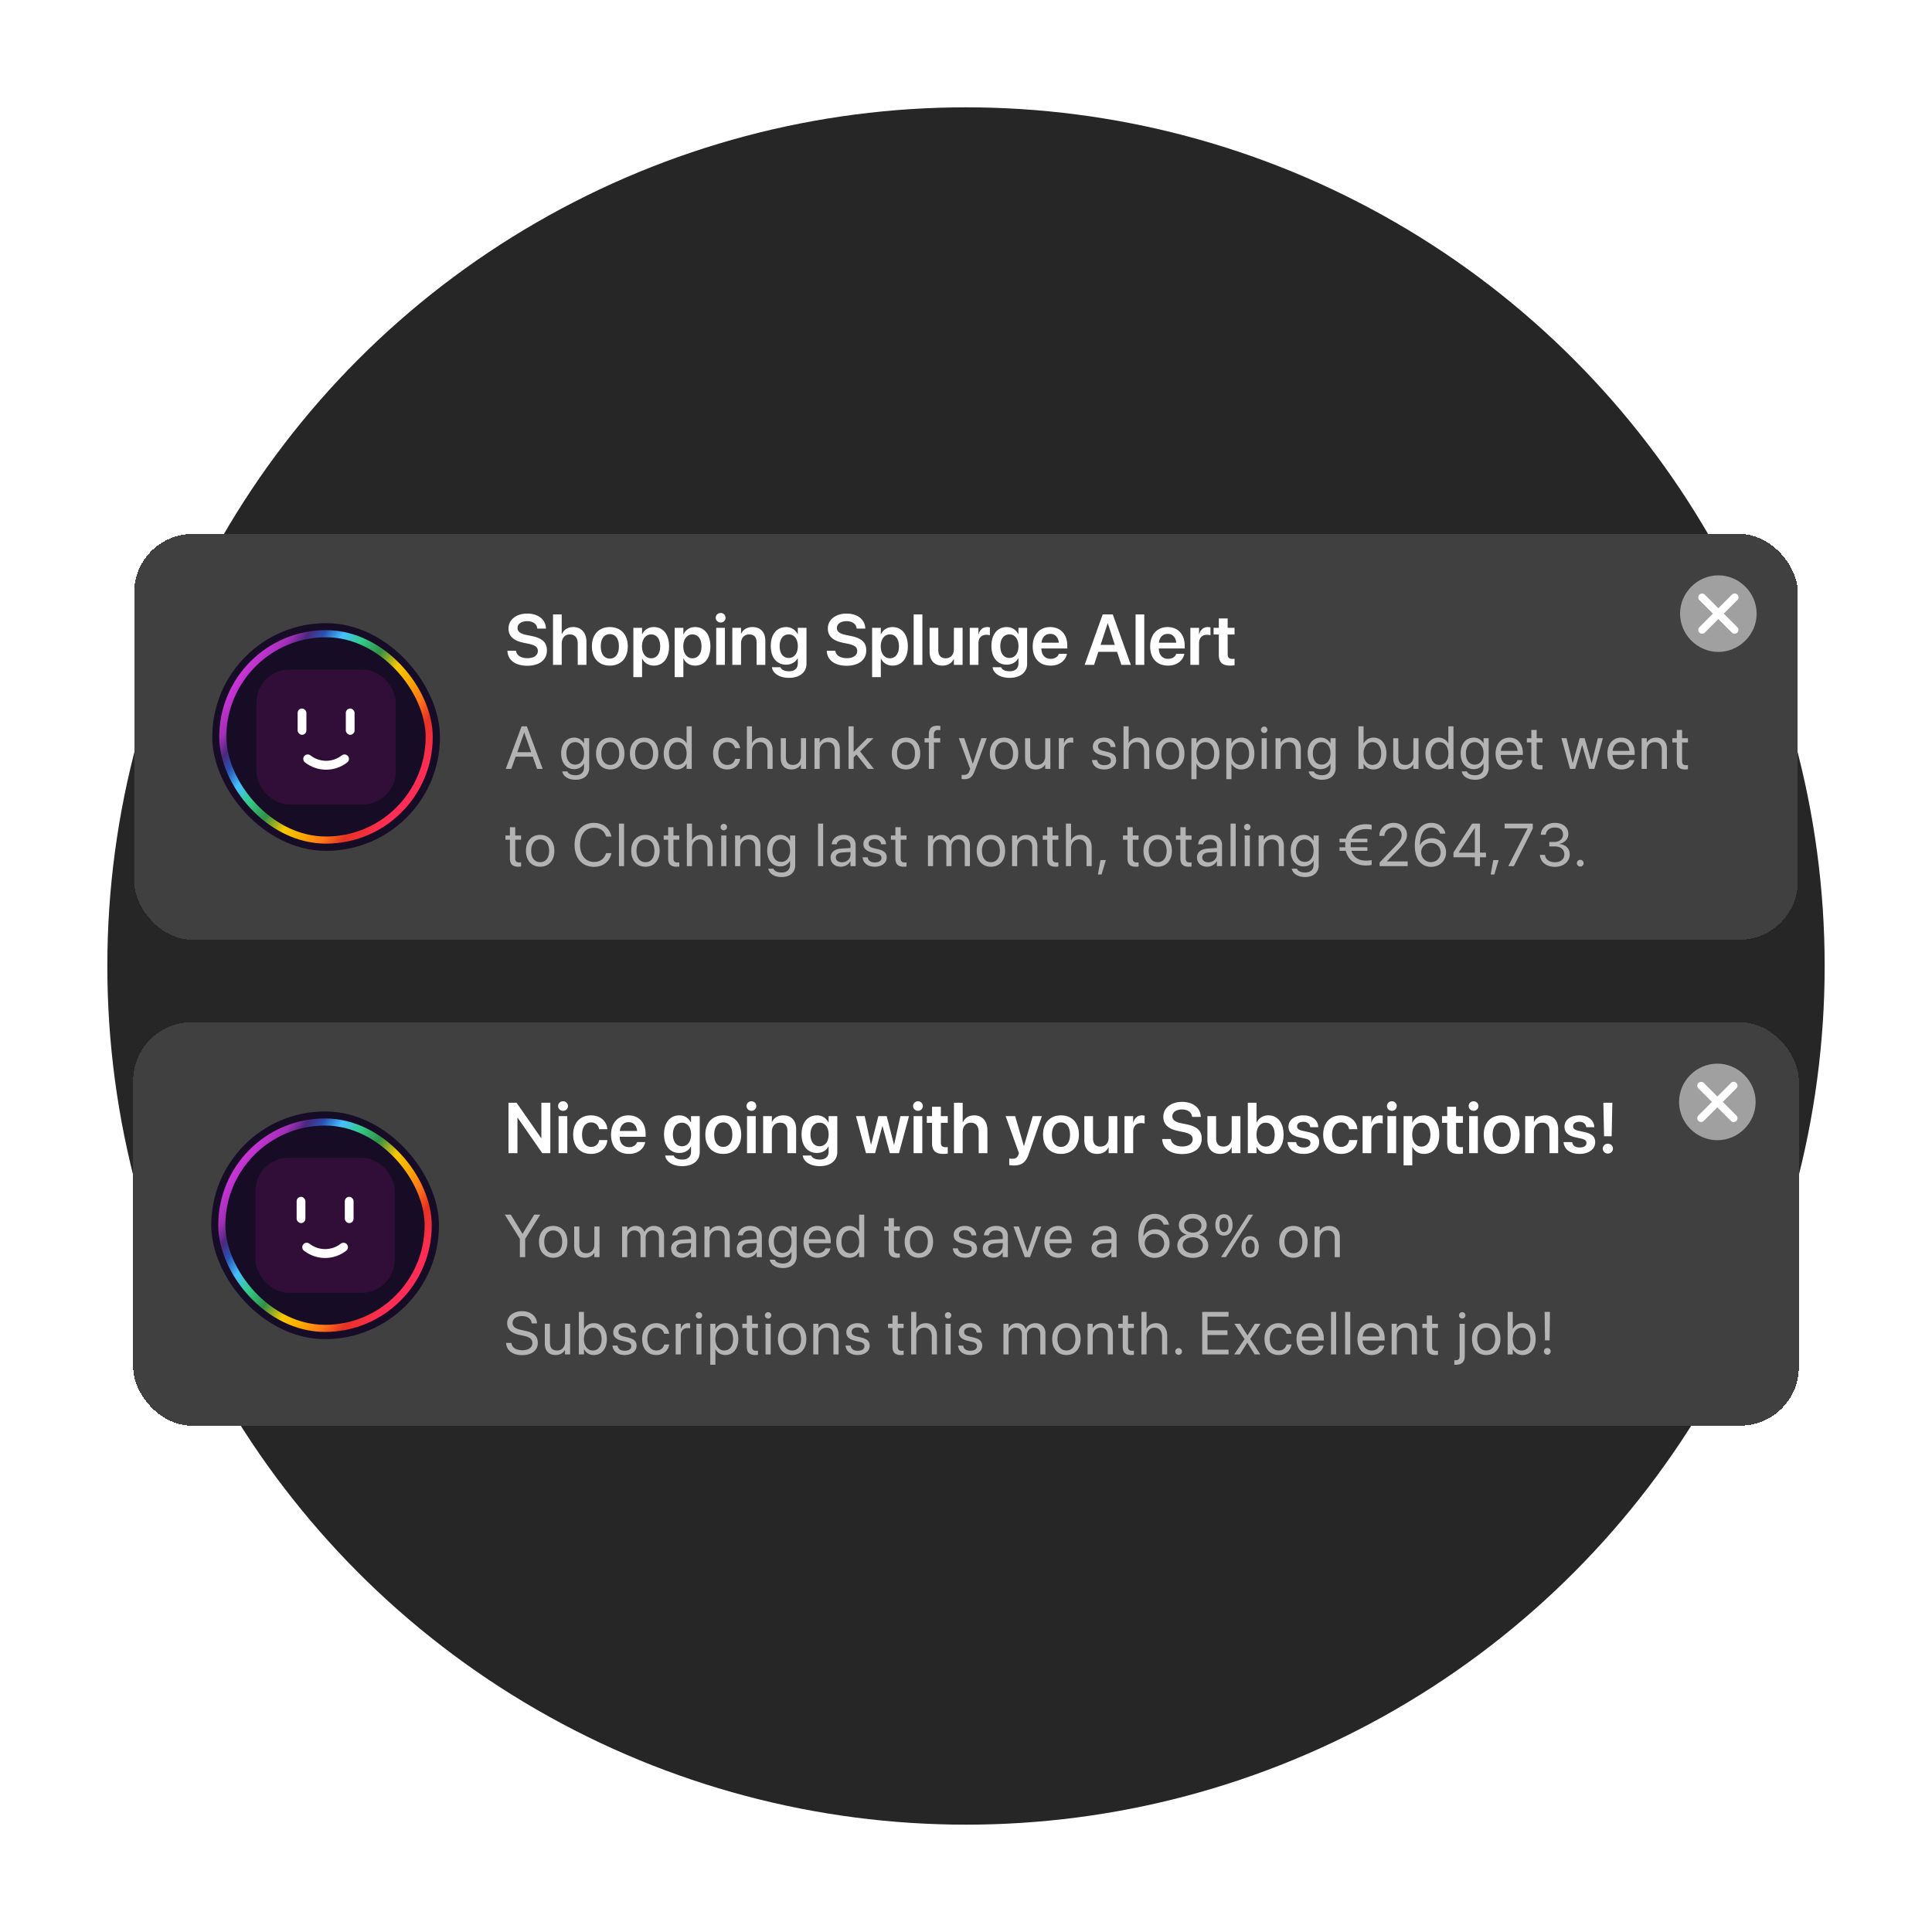
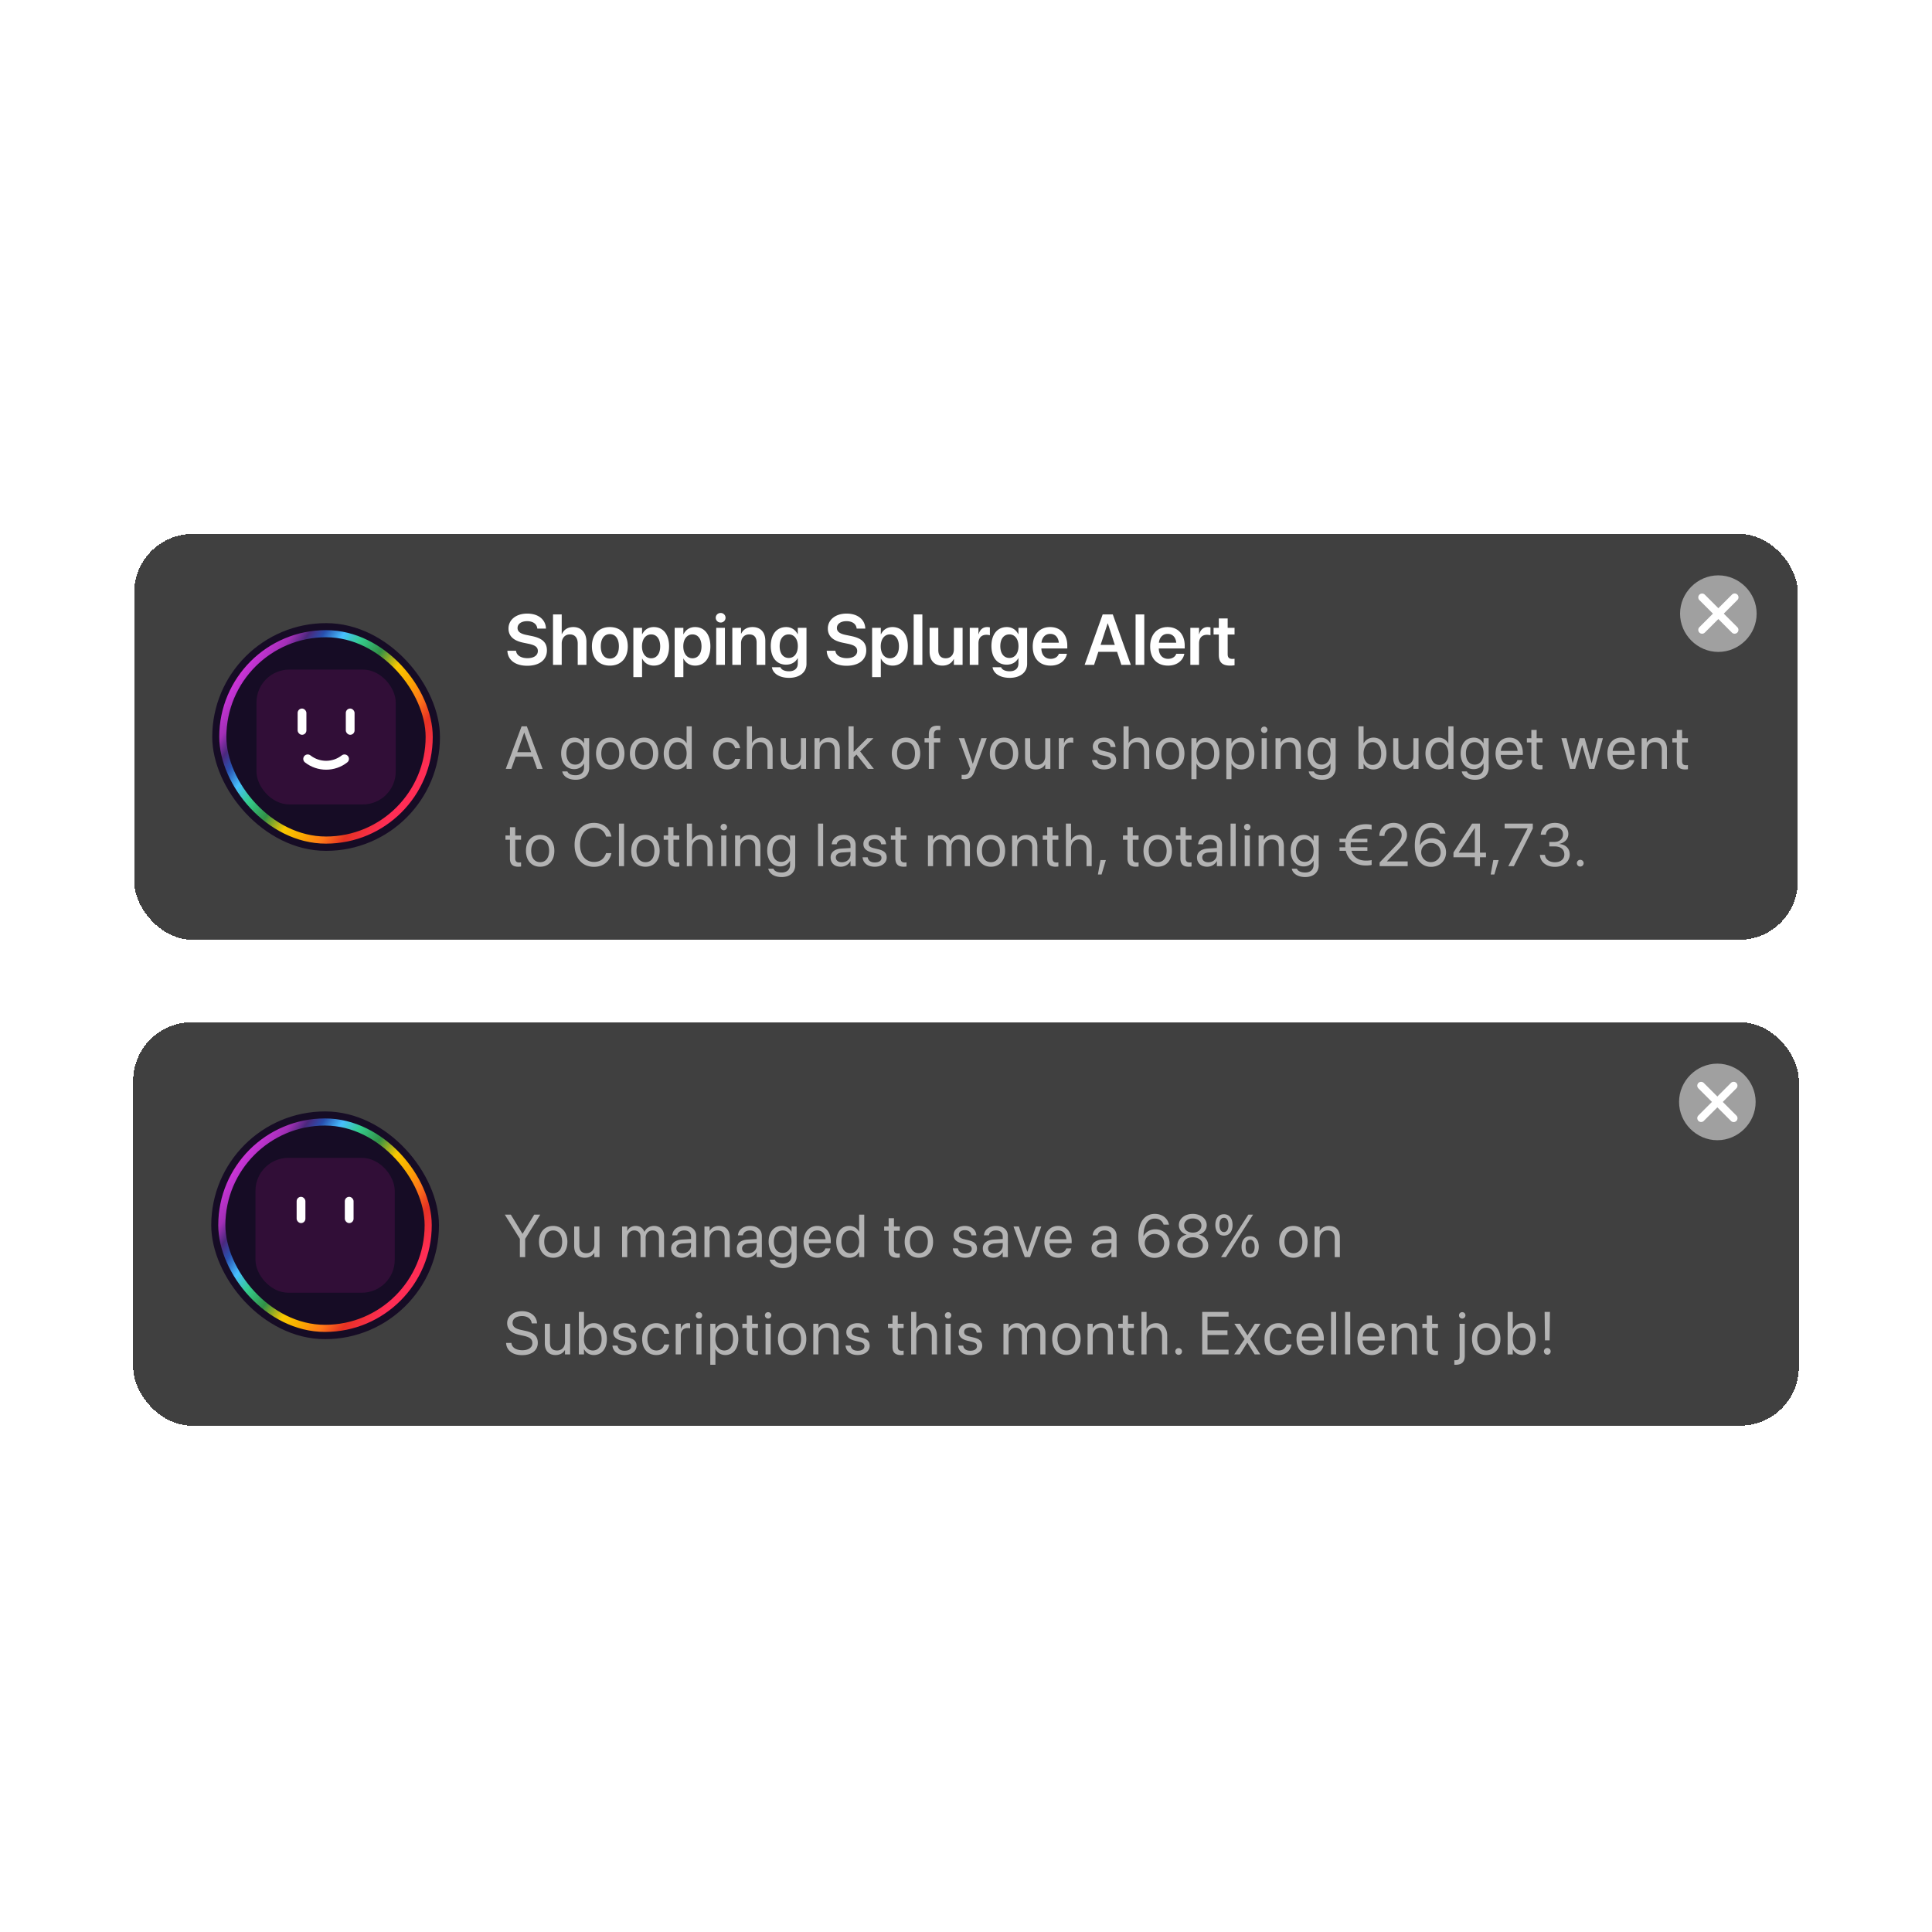
<svg xmlns="http://www.w3.org/2000/svg" width="576" height="576" fill="none">
  <g clip-path="url(#a)">
-     <circle cx="288" cy="288" r="256" fill="#262626" />
    <g filter="url(#b)">
      <rect width="496" height="121" x="40" y="155.076" fill="#404040" rx="17.458" shape-rendering="crispEdges" />
      <rect width="67.894" height="67.894" x="63.278" y="181.665" fill="#160C25" rx="33.947" />
      <rect width="41.52" height="40.214" x="76.465" y="195.505" fill="#310E37" rx="9.813" />
      <rect width="2.611" height="7.834" x="103.1" y="207.125" fill="#fff" rx="1.306" />
      <rect width="2.611" height="7.834" x="88.738" y="207.125" fill="#fff" rx="1.306" />
      <path stroke="#fff" stroke-linecap="round" stroke-width="2.652" d="M91.74 222.14c3.217 2.522 7.757 2.529 10.968 0" />
      <rect width="61.529" height="61.529" x="127.956" y="246.344" stroke="url(#c)" stroke-width="2.122" rx="30.764" transform="rotate(-180 127.956 246.344)" />
      <path fill="#fff" d="M157.176 194.372c-3.449 0-5.72-1.625-5.897-4.324l-.011-.156h2.574l.02.125c.198 1.292 1.522 2.094 3.407 2.094 1.897 0 3.084-.844 3.084-2.136v-.01c0-1.125-.781-1.729-2.719-2.136l-1.615-.333c-2.959-.615-4.417-1.99-4.417-4.23v-.011c.01-2.646 2.333-4.438 5.574-4.438 3.282 0 5.428 1.729 5.584 4.303l.011.177h-2.574l-.021-.125c-.177-1.313-1.333-2.094-3.021-2.094-1.761.01-2.855.833-2.855 2.031v.011c0 1.063.823 1.688 2.636 2.063l1.625.333c3.126.646 4.491 1.917 4.491 4.262v.01c0 2.803-2.209 4.584-5.876 4.584zm7.699-.26v-15.035h2.595v5.845h.062c.573-1.323 1.751-2.084 3.407-2.084 2.376 0 3.897 1.73 3.897 4.397v6.877h-2.594v-6.366c0-1.698-.855-2.72-2.345-2.72-1.469 0-2.427 1.115-2.427 2.72v6.366h-2.595zm16.942.219c-3.251 0-5.345-2.168-5.345-5.741v-.021c0-3.543 2.125-5.731 5.334-5.731 3.22 0 5.356 2.168 5.356 5.731v.021c0 3.584-2.105 5.741-5.345 5.741zm.01-2.095c1.636 0 2.688-1.333 2.688-3.646v-.021c0-2.303-1.063-3.626-2.709-3.626-1.615 0-2.688 1.334-2.688 3.626v.021c0 2.323 1.052 3.646 2.709 3.646zm7.002 5.522v-14.69h2.594v1.906h.052c.636-1.323 1.844-2.136 3.428-2.136 2.803 0 4.574 2.188 4.574 5.752v.01c0 3.543-1.771 5.731-4.543 5.731-1.573 0-2.834-.792-3.459-2.084h-.052v5.511h-2.594zm5.303-5.615c1.656 0 2.698-1.365 2.698-3.543v-.01c0-2.209-1.042-3.564-2.698-3.564-1.605 0-2.73 1.397-2.73 3.564v.01c0 2.157 1.125 3.543 2.73 3.543zm7.012 5.615v-14.69h2.594v1.906h.052c.636-1.323 1.844-2.136 3.428-2.136 2.803 0 4.574 2.188 4.574 5.752v.01c0 3.543-1.771 5.731-4.543 5.731-1.573 0-2.834-.792-3.459-2.084h-.052v5.511h-2.594zm5.303-5.615c1.657 0 2.699-1.365 2.699-3.543v-.01c0-2.209-1.042-3.564-2.699-3.564-1.604 0-2.73 1.397-2.73 3.564v.01c0 2.157 1.126 3.543 2.73 3.543zm8.387-10.659a1.432 1.432 0 0 1-1.448-1.417c0-.792.636-1.427 1.448-1.427a1.423 1.423 0 1 1 0 2.844zm-1.302 12.628v-11.044h2.594v11.044h-2.594zm4.803 0v-11.044h2.594v1.729h.053c.573-1.188 1.698-1.959 3.375-1.959 2.428 0 3.814 1.563 3.814 4.126v7.148h-2.595v-6.627c0-1.573-.729-2.459-2.208-2.459-1.49 0-2.439 1.084-2.439 2.678v6.408h-2.594zm16.9 3.865c-2.928 0-4.772-1.333-5.085-3.063l-.021-.094h2.553l.031.084c.282.635 1.167 1.114 2.522 1.114 1.688 0 2.615-.896 2.615-2.302v-1.594h-.052c-.615 1.177-1.865 1.927-3.449 1.927-2.771 0-4.553-2.125-4.553-5.563v-.011c0-3.49 1.803-5.637 4.595-5.637 1.563 0 2.771.834 3.396 2.105h.063v-1.875h2.594v10.731c0 2.501-2.011 4.178-5.209 4.178zm-.073-5.928c1.615 0 2.698-1.365 2.698-3.511v-.011c0-2.136-1.094-3.501-2.698-3.501-1.667 0-2.72 1.345-2.72 3.491v.01c0 2.178 1.053 3.522 2.72 3.522zm17.222 2.323c-3.448 0-5.72-1.625-5.897-4.324l-.01-.156h2.573l.021.125c.198 1.292 1.521 2.094 3.407 2.094 1.896 0 3.084-.844 3.084-2.136v-.01c0-1.125-.781-1.729-2.719-2.136l-1.615-.333c-2.959-.615-4.418-1.99-4.418-4.23v-.011c.011-2.646 2.334-4.438 5.574-4.438 3.282 0 5.429 1.729 5.585 4.303l.01.177h-2.573l-.021-.125c-.177-1.313-1.334-2.094-3.021-2.094-1.761.01-2.855.833-2.855 2.031v.011c0 1.063.823 1.688 2.636 2.063l1.625.333c3.126.646 4.491 1.917 4.491 4.262v.01c0 2.803-2.209 4.584-5.877 4.584zm7.627 3.386v-14.69h2.594v1.906h.053c.635-1.323 1.844-2.136 3.427-2.136 2.803 0 4.574 2.188 4.574 5.752v.01c0 3.543-1.771 5.731-4.542 5.731-1.574 0-2.834-.792-3.459-2.084h-.053v5.511h-2.594zm5.303-5.615c1.657 0 2.699-1.365 2.699-3.543v-.01c0-2.209-1.042-3.564-2.699-3.564-1.604 0-2.729 1.397-2.729 3.564v.01c0 2.157 1.125 3.543 2.729 3.543zm7.085 1.969v-15.035h2.595v15.035h-2.595zm8.565.219c-2.428 0-3.814-1.563-3.814-4.126v-7.137h2.595v6.626c0 1.563.729 2.449 2.208 2.449 1.49 0 2.439-1.074 2.439-2.678v-6.397h2.594v11.044h-2.594v-1.73h-.053c-.573 1.178-1.708 1.949-3.375 1.949zm8.158-.219v-11.044h2.594v1.906h.052c.344-1.333 1.261-2.136 2.532-2.136.323 0 .625.053.823.105v2.344c-.219-.083-.615-.146-1.052-.146-1.469 0-2.355.927-2.355 2.563v6.408h-2.594zm11.898 3.865c-2.927 0-4.772-1.333-5.084-3.063l-.021-.094h2.553l.031.084c.281.635 1.167 1.114 2.521 1.114 1.688 0 2.615-.896 2.615-2.302v-1.594h-.052c-.614 1.177-1.865 1.927-3.448 1.927-2.772 0-4.553-2.125-4.553-5.563v-.011c0-3.49 1.802-5.637 4.594-5.637 1.563 0 2.772.834 3.397 2.105h.062v-1.875h2.595v10.731c0 2.501-2.011 4.178-5.21 4.178zm-.073-5.928c1.615 0 2.699-1.365 2.699-3.511v-.011c0-2.136-1.094-3.501-2.699-3.501-1.667 0-2.719 1.345-2.719 3.491v.01c0 2.178 1.052 3.522 2.719 3.522zm12.263 2.282c-3.313 0-5.313-2.199-5.313-5.71v-.01c0-3.48 2.031-5.773 5.188-5.773 3.157 0 5.116 2.22 5.116 5.554v.833h-7.731c.042 1.938 1.105 3.084 2.793 3.084 1.291 0 2.135-.687 2.385-1.427l.021-.073h2.428l-.031.115c-.344 1.698-1.969 3.407-4.856 3.407zm-.093-9.461c-1.376 0-2.407.927-2.615 2.626h5.178c-.188-1.751-1.188-2.626-2.563-2.626zm10.252 9.242 5.376-15.035h3.022l5.376 15.035h-2.824l-1.271-3.886h-5.595l-1.271 3.886h-2.813zm6.856-12.357-2.095 6.397h4.241l-2.084-6.397h-.062zm8.335 12.357v-15.035h2.594v15.035h-2.594zm9.658.219c-3.313 0-5.313-2.199-5.313-5.71v-.01c0-3.48 2.031-5.773 5.188-5.773 3.157 0 5.116 2.22 5.116 5.554v.833h-7.731c.042 1.938 1.104 3.084 2.792 3.084 1.292 0 2.136-.687 2.386-1.427l.021-.073h2.428l-.032.115c-.343 1.698-1.969 3.407-4.855 3.407zm-.094-9.461c-1.375 0-2.406.927-2.615 2.626h5.179c-.188-1.751-1.188-2.626-2.564-2.626zm6.762 9.242v-11.044h2.595v1.906h.052c.344-1.333 1.261-2.136 2.532-2.136.323 0 .625.053.823.105v2.344c-.219-.083-.615-.146-1.053-.146-1.469 0-2.354.927-2.354 2.563v6.408h-2.595zm11.899.219c-2.313 0-3.407-.938-3.407-3.209v-6.054h-1.563v-2h1.563v-2.803h2.636v2.803h2.052v2h-2.052v5.835c0 1.083.479 1.427 1.427 1.427.25 0 .448-.031.625-.042v1.949c-.302.042-.76.094-1.281.094z" />
      <path fill="#fff" fill-opacity=".6" d="m150.79 225.112 4.72-12.683h1.564l4.711 12.683h-1.661l-1.283-3.63h-5.107l-1.283 3.63h-1.661zm5.484-10.784-2.056 5.809h4.148l-2.057-5.809h-.035zm15.344 14.036c-2.259 0-3.683-1.064-3.982-2.417l-.017-.079h1.538l.035.079c.29.659 1.16 1.063 2.408 1.063 1.609 0 2.523-.887 2.523-2.302v-1.169h-.035c-.545 1.01-1.6 1.661-2.91 1.661-2.302 0-3.876-1.855-3.876-4.711v-.009c0-2.839 1.591-4.685 3.912-4.685 1.292 0 2.311.704 2.874 1.723h.035v-1.547h1.529v8.886c0 2.118-1.556 3.507-4.034 3.507zm-.106-4.518c1.556 0 2.611-1.327 2.611-3.357v-.009c0-2.013-1.064-3.331-2.611-3.331-1.626 0-2.645 1.301-2.645 3.331v.009c0 2.074 1.019 3.357 2.645 3.357zm10.432 1.442c-2.54 0-4.236-1.837-4.236-4.746v-.018c0-2.909 1.705-4.729 4.227-4.729 2.523 0 4.237 1.811 4.237 4.729v.018c0 2.917-1.706 4.746-4.228 4.746zm.009-1.354c1.608 0 2.654-1.248 2.654-3.392v-.018c0-2.145-1.055-3.375-2.672-3.375-1.591 0-2.663 1.239-2.663 3.375v.018c0 2.153 1.064 3.392 2.681 3.392zm10.08 1.354c-2.54 0-4.236-1.837-4.236-4.746v-.018c0-2.909 1.705-4.729 4.227-4.729 2.523 0 4.236 1.811 4.236 4.729v.018c0 2.917-1.705 4.746-4.227 4.746zm.009-1.354c1.608 0 2.654-1.248 2.654-3.392v-.018c0-2.145-1.055-3.375-2.672-3.375-1.591 0-2.663 1.239-2.663 3.375v.018c0 2.153 1.063 3.392 2.681 3.392zm9.728 1.354c-2.338 0-3.885-1.864-3.885-4.746v-.009c0-2.883 1.565-4.738 3.859-4.738 1.292 0 2.355.651 2.927 1.705h.035v-5.071h1.529v12.683h-1.529v-1.547h-.035c-.572 1.063-1.591 1.723-2.901 1.723zm.299-1.354c1.547 0 2.645-1.345 2.645-3.392v-.009c0-2.039-1.107-3.384-2.645-3.384-1.617 0-2.619 1.301-2.619 3.384v.009c0 2.1 1.002 3.392 2.619 3.392zm14.764 1.354c-2.593 0-4.237-1.846-4.237-4.755v-.009c0-2.883 1.679-4.729 4.219-4.729 2.276 0 3.621 1.512 3.814 3.077l.009.07h-1.494l-.018-.07c-.228-.914-.966-1.723-2.311-1.723-1.591 0-2.654 1.318-2.654 3.393v.008c0 2.127 1.09 3.384 2.672 3.384 1.248 0 2.047-.703 2.302-1.723l.018-.07h1.503l-.009.062c-.246 1.74-1.749 3.085-3.814 3.085zm5.834-.176v-12.683h1.53v5.001h.035c.492-1.028 1.485-1.635 2.848-1.635 1.942 0 3.269 1.503 3.269 3.718v5.599h-1.529v-5.335c0-1.652-.844-2.628-2.268-2.628-1.415 0-2.355 1.072-2.355 2.628v5.335h-1.53zm13.271.176c-2.004 0-3.164-1.301-3.164-3.384v-5.933h1.529v5.66c0 1.486.695 2.303 2.101 2.303 1.441 0 2.382-1.028 2.382-2.584v-5.379h1.529v9.141h-1.529v-1.301h-.036c-.492.853-1.423 1.477-2.812 1.477zm6.898-.176v-9.141h1.53v1.301h.035c.492-.853 1.424-1.477 2.812-1.477 2.004 0 3.164 1.301 3.164 3.384v5.933h-1.529v-5.66c0-1.486-.694-2.303-2.1-2.303-1.442 0-2.382 1.028-2.382 2.584v5.379h-1.53zm10.142 0v-12.683h1.529v7.576h.035l4.008-4.034h1.855l-3.964 3.946 4.087 5.195h-1.776l-3.392-4.263-.853.818v3.445h-1.529zm17.145.176c-2.54 0-4.236-1.837-4.236-4.746v-.018c0-2.909 1.705-4.729 4.228-4.729 2.522 0 4.236 1.811 4.236 4.729v.018c0 2.917-1.705 4.746-4.228 4.746zm.009-1.354c1.609 0 2.654-1.248 2.654-3.392v-.018c0-2.145-1.054-3.375-2.671-3.375-1.591 0-2.663 1.239-2.663 3.375v.018c0 2.153 1.063 3.392 2.68 3.392zm6.784 1.178v-7.875h-1.274v-1.266h1.274v-1.125c0-1.758.818-2.593 2.505-2.593.343 0 .703.027.932.062v1.239a5.043 5.043 0 0 0-.659-.035c-.844 0-1.266.431-1.266 1.336v1.116h1.881v1.266h-1.863v7.875h-1.53zm10.598 3.076c-.299 0-.624-.035-.817-.07v-1.248c.131.026.307.052.492.052.967 0 1.503-.246 1.872-1.283l.184-.518-3.392-9.15h1.635l2.522 7.612h.035l2.531-7.612h1.609l-3.569 9.712c-.65 1.749-1.45 2.505-3.102 2.505zm11.838-2.9c-2.54 0-4.237-1.837-4.237-4.746v-.018c0-2.909 1.706-4.729 4.228-4.729s4.236 1.811 4.236 4.729v.018c0 2.917-1.705 4.746-4.227 4.746zm.009-1.354c1.608 0 2.654-1.248 2.654-3.392v-.018c0-2.145-1.055-3.375-2.672-3.375-1.591 0-2.663 1.239-2.663 3.375v.018c0 2.153 1.063 3.392 2.681 3.392zm9.412 1.354c-2.004 0-3.164-1.301-3.164-3.384v-5.933h1.529v5.66c0 1.486.694 2.303 2.1 2.303 1.442 0 2.382-1.028 2.382-2.584v-5.379h1.53v9.141h-1.53v-1.301h-.035c-.492.853-1.424 1.477-2.812 1.477zm6.898-.176v-9.141h1.529v1.547h.036c.307-1.055 1.098-1.723 2.126-1.723.264 0 .493.044.616.062v1.485c-.123-.044-.449-.088-.818-.088-1.186 0-1.96.827-1.96 2.215v5.643h-1.529zm13.542.176c-2.153 0-3.454-1.099-3.639-2.734l-.008-.079h1.529l.017.088c.185.914.862 1.45 2.11 1.45 1.239 0 1.977-.518 1.977-1.345v-.008c0-.66-.342-1.029-1.38-1.284l-1.45-.351c-1.722-.413-2.557-1.213-2.557-2.531v-.009c0-1.573 1.38-2.69 3.357-2.69 2.004 0 3.278 1.169 3.393 2.699l.008.114h-1.459l-.008-.062c-.123-.887-.8-1.476-1.934-1.476-1.107 0-1.793.536-1.793 1.345v.008c0 .624.413 1.055 1.424 1.301l1.45.352c1.846.448 2.514 1.177 2.514 2.478v.009c0 1.6-1.512 2.725-3.551 2.725zm5.747-.176v-12.683h1.529v5.001h.035c.493-1.028 1.486-1.635 2.848-1.635 1.943 0 3.27 1.503 3.27 3.718v5.599h-1.53v-5.335c0-1.652-.843-2.628-2.267-2.628-1.415 0-2.356 1.072-2.356 2.628v5.335h-1.529zm13.938.176c-2.54 0-4.236-1.837-4.236-4.746v-.018c0-2.909 1.705-4.729 4.228-4.729 2.522 0 4.236 1.811 4.236 4.729v.018c0 2.917-1.705 4.746-4.228 4.746zm.009-1.354c1.609 0 2.655-1.248 2.655-3.392v-.018c0-2.145-1.055-3.375-2.672-3.375-1.591 0-2.663 1.239-2.663 3.375v.018c0 2.153 1.063 3.392 2.68 3.392zm6.292 4.254v-12.217h1.53v1.547h.035c.571-1.063 1.591-1.723 2.9-1.723 2.338 0 3.885 1.864 3.885 4.747v.008c0 2.883-1.565 4.738-3.859 4.738-1.292 0-2.355-.651-2.926-1.705h-.035v4.605h-1.53zm4.166-4.254c1.617 0 2.619-1.301 2.619-3.384v-.008c0-2.101-1.002-3.393-2.619-3.393-1.547 0-2.645 1.345-2.645 3.393v.008c0 2.039 1.107 3.384 2.645 3.384zm6.257 4.254v-12.217h1.529v1.547h.036c.571-1.063 1.59-1.723 2.9-1.723 2.338 0 3.885 1.864 3.885 4.747v.008c0 2.883-1.565 4.738-3.859 4.738-1.292 0-2.355-.651-2.926-1.705h-.036v4.605h-1.529zm4.166-4.254c1.617 0 2.619-1.301 2.619-3.384v-.008c0-2.101-1.002-3.393-2.619-3.393-1.547 0-2.645 1.345-2.645 3.393v.008c0 2.039 1.107 3.384 2.645 3.384zm7.118-9.51a.96.96 0 0 1-.958-.958c0-.536.431-.958.958-.958a.95.95 0 0 1 .958.958.954.954 0 0 1-.958.958zm-.764 10.688v-9.141h1.529v9.141h-1.529zm4.138 0v-9.141h1.529v1.301h.036c.492-.853 1.423-1.477 2.812-1.477 2.004 0 3.164 1.301 3.164 3.384v5.933h-1.529v-5.66c0-1.486-.694-2.303-2.101-2.303-1.441 0-2.382 1.028-2.382 2.584v5.379h-1.529zm13.886 3.252c-2.259 0-3.683-1.064-3.982-2.417l-.017-.079h1.538l.035.079c.29.659 1.16 1.063 2.408 1.063 1.609 0 2.523-.887 2.523-2.302v-1.169h-.035c-.545 1.01-1.6 1.661-2.91 1.661-2.302 0-3.876-1.855-3.876-4.711v-.009c0-2.839 1.591-4.685 3.912-4.685 1.292 0 2.311.704 2.874 1.723h.035v-1.547h1.529v8.886c0 2.118-1.556 3.507-4.034 3.507zm-.106-4.518c1.556 0 2.611-1.327 2.611-3.357v-.009c0-2.013-1.064-3.331-2.611-3.331-1.626 0-2.645 1.301-2.645 3.331v.009c0 2.074 1.019 3.357 2.645 3.357zm15.406 1.442c-1.31 0-2.329-.66-2.901-1.723h-.035v1.547h-1.529v-12.683h1.529v5.071h.035c.572-1.054 1.635-1.705 2.927-1.705 2.294 0 3.858 1.855 3.858 4.738v.009c0 2.882-1.546 4.746-3.884 4.746zm-.299-1.354c1.617 0 2.619-1.292 2.619-3.392v-.009c0-2.083-1.002-3.384-2.619-3.384-1.538 0-2.646 1.345-2.646 3.384v.009c0 2.047 1.099 3.392 2.646 3.392zm9.368 1.354c-2.004 0-3.164-1.301-3.164-3.384v-5.933h1.529v5.66c0 1.486.695 2.303 2.101 2.303 1.441 0 2.382-1.028 2.382-2.584v-5.379h1.529v9.141h-1.529v-1.301h-.036c-.492.853-1.423 1.477-2.812 1.477zm10.335 0c-2.338 0-3.885-1.864-3.885-4.746v-.009c0-2.883 1.565-4.738 3.859-4.738 1.292 0 2.355.651 2.926 1.705h.035v-5.071h1.53v12.683h-1.53v-1.547h-.035c-.571 1.063-1.591 1.723-2.9 1.723zm.299-1.354c1.547 0 2.645-1.345 2.645-3.392v-.009c0-2.039-1.107-3.384-2.645-3.384-1.617 0-2.619 1.301-2.619 3.384v.009c0 2.1 1.002 3.392 2.619 3.392zm10.625 4.43c-2.259 0-3.683-1.064-3.982-2.417l-.017-.079h1.538l.035.079c.29.659 1.16 1.063 2.408 1.063 1.609 0 2.523-.887 2.523-2.302v-1.169h-.036c-.544 1.01-1.599 1.661-2.909 1.661-2.302 0-3.876-1.855-3.876-4.711v-.009c0-2.839 1.591-4.685 3.911-4.685 1.292 0 2.312.704 2.874 1.723h.036v-1.547h1.529v8.886c0 2.118-1.556 3.507-4.034 3.507zm-.106-4.518c1.556 0 2.611-1.327 2.611-3.357v-.009c0-2.013-1.064-3.331-2.611-3.331-1.626 0-2.645 1.301-2.645 3.331v.009c0 2.074 1.019 3.357 2.645 3.357zm10.405 1.442c-2.627 0-4.209-1.837-4.209-4.711v-.009c0-2.83 1.617-4.773 4.113-4.773 2.496 0 4.016 1.855 4.016 4.597v.563h-6.583c.036 1.88 1.073 2.979 2.699 2.979 1.16 0 1.977-.58 2.241-1.362l.026-.079h1.503l-.017.088c-.299 1.511-1.793 2.707-3.789 2.707zm-.105-8.139c-1.327 0-2.364.905-2.531 2.61h5.001c-.15-1.775-1.134-2.61-2.47-2.61zm9.069 8.139c-1.678 0-2.505-.756-2.505-2.505v-5.546h-1.336v-1.266h1.336v-2.47h1.582v2.47h1.741v1.266h-1.741v5.537c0 .976.431 1.248 1.249 1.248.184 0 .36-.026.492-.035v1.239a6.573 6.573 0 0 1-.818.062zm9.016-.176-2.558-9.141h1.521l1.828 7.436h.035l2.065-7.436h1.477l2.074 7.436h.035l1.829-7.436h1.511l-2.549 9.141h-1.555l-2.066-7.075h-.035l-2.056 7.075h-1.556zm15.362.176c-2.628 0-4.21-1.837-4.21-4.711v-.009c0-2.83 1.617-4.773 4.113-4.773 2.497 0 4.017 1.855 4.017 4.597v.563h-6.583c.035 1.88 1.072 2.979 2.698 2.979 1.16 0 1.978-.58 2.242-1.362l.026-.079h1.503l-.018.088c-.299 1.511-1.793 2.707-3.788 2.707zm-.105-8.139c-1.327 0-2.365.905-2.532 2.61h5.001c-.149-1.775-1.133-2.61-2.469-2.61zm6.098 7.963v-9.141h1.53v1.301h.035c.492-.853 1.424-1.477 2.812-1.477 2.004 0 3.164 1.301 3.164 3.384v5.933h-1.529v-5.66c0-1.486-.694-2.303-2.101-2.303-1.441 0-2.381 1.028-2.381 2.584v5.379h-1.53zm12.99.176c-1.679 0-2.505-.756-2.505-2.505v-5.546h-1.336v-1.266h1.336v-2.47h1.582v2.47h1.74v1.266h-1.74v5.537c0 .976.43 1.248 1.248 1.248.184 0 .36-.026.492-.035v1.239a6.555 6.555 0 0 1-.817.062zm-347.884 29c-1.679 0-2.505-.756-2.505-2.505v-5.546h-1.336v-1.266h1.336v-2.47h1.582v2.47h1.74v1.266h-1.74v5.537c0 .976.431 1.248 1.248 1.248.185 0 .36-.026.492-.035v1.239a6.54 6.54 0 0 1-.817.062zm6.512 0c-2.54 0-4.237-1.837-4.237-4.746v-.018c0-2.909 1.705-4.729 4.228-4.729 2.522 0 4.236 1.811 4.236 4.729v.018c0 2.917-1.705 4.746-4.227 4.746zm.008-1.354c1.609 0 2.655-1.248 2.655-3.392v-.018c0-2.145-1.055-3.375-2.672-3.375-1.591 0-2.663 1.239-2.663 3.375v.018c0 2.153 1.063 3.392 2.68 3.392zm16.047 1.389c-3.524 0-5.792-2.567-5.792-6.557v-.009c0-3.99 2.259-6.539 5.792-6.539 2.637 0 4.685 1.6 5.168 3.999l.018.088h-1.6l-.061-.193c-.493-1.538-1.741-2.435-3.525-2.435-2.531 0-4.166 1.995-4.166 5.08v.009c0 3.085 1.644 5.098 4.166 5.098 1.776 0 3.006-.879 3.56-2.549l.026-.079h1.6l-.018.088c-.483 2.426-2.513 3.999-5.168 3.999zm7.426-.211v-12.683h1.529v12.683h-1.529zm7.909.176c-2.54 0-4.236-1.837-4.236-4.746v-.018c0-2.909 1.705-4.729 4.227-4.729 2.523 0 4.237 1.811 4.237 4.729v.018c0 2.917-1.705 4.746-4.228 4.746zm.009-1.354c1.608 0 2.654-1.248 2.654-3.392v-.018c0-2.145-1.054-3.375-2.672-3.375-1.59 0-2.663 1.239-2.663 3.375v.018c0 2.153 1.064 3.392 2.681 3.392zm9.263 1.354c-1.679 0-2.505-.756-2.505-2.505v-5.546h-1.336v-1.266h1.336v-2.47h1.582v2.47h1.74v1.266h-1.74v5.537c0 .976.43 1.248 1.248 1.248.184 0 .36-.026.492-.035v1.239a6.555 6.555 0 0 1-.817.062zm3.066-.176v-12.683h1.529v5.001h.035c.493-1.028 1.486-1.635 2.848-1.635 1.942 0 3.27 1.503 3.27 3.718v5.599h-1.53v-5.335c0-1.652-.843-2.628-2.267-2.628-1.415 0-2.356 1.072-2.356 2.628v5.335h-1.529zm11.012-10.688a.96.96 0 0 1-.958-.958c0-.536.43-.958.958-.958a.95.95 0 0 1 .958.958.954.954 0 0 1-.958.958zm-.765 10.688v-9.141h1.529v9.141h-1.529zm4.139 0v-9.141h1.529v1.301h.035c.492-.853 1.424-1.477 2.813-1.477 2.004 0 3.164 1.301 3.164 3.384v5.933h-1.53v-5.66c0-1.486-.694-2.303-2.1-2.303-1.442 0-2.382 1.028-2.382 2.584v5.379h-1.529zm13.885 3.252c-2.258 0-3.682-1.064-3.981-2.417l-.018-.079h1.538l.036.079c.29.659 1.16 1.063 2.408 1.063 1.608 0 2.522-.887 2.522-2.302v-1.169h-.035c-.545 1.01-1.6 1.661-2.909 1.661-2.303 0-3.876-1.855-3.876-4.711v-.009c0-2.839 1.591-4.685 3.911-4.685 1.292 0 2.312.704 2.874 1.723h.035v-1.547h1.53v8.886c0 2.118-1.556 3.507-4.035 3.507zm-.105-4.518c1.556 0 2.61-1.327 2.61-3.357v-.009c0-2.013-1.063-3.331-2.61-3.331-1.626 0-2.646 1.301-2.646 3.331v.009c0 2.074 1.02 3.357 2.646 3.357zm10.94 1.266v-12.683h1.53v12.683h-1.53zm6.793.176c-1.819 0-3.041-1.099-3.041-2.76v-.018c0-1.555 1.213-2.531 3.314-2.654l2.619-.149v-.765c0-1.116-.73-1.793-2.004-1.793-1.178 0-1.916.562-2.092 1.38l-.017.079h-1.477l.009-.097c.132-1.503 1.441-2.716 3.594-2.716 2.163 0 3.516 1.169 3.516 2.997v6.32h-1.529v-1.486h-.035c-.536 1.002-1.635 1.662-2.857 1.662zm-1.476-2.76c0 .879.72 1.432 1.819 1.432 1.441 0 2.549-.993 2.549-2.32v-.747l-2.444.149c-1.221.071-1.924.616-1.924 1.468v.018zm11.609 2.76c-2.153 0-3.454-1.099-3.639-2.734l-.008-.079h1.529l.017.088c.185.914.862 1.45 2.11 1.45 1.239 0 1.977-.518 1.977-1.345v-.008c0-.66-.342-1.029-1.38-1.284l-1.45-.351c-1.722-.413-2.557-1.213-2.557-2.531v-.009c0-1.573 1.379-2.69 3.357-2.69 2.004 0 3.278 1.169 3.393 2.699l.008.114h-1.459l-.008-.062c-.123-.887-.8-1.476-1.934-1.476-1.107 0-1.793.536-1.793 1.345v.008c0 .624.413 1.055 1.424 1.301l1.45.352c1.846.448 2.514 1.177 2.514 2.478v.009c0 1.6-1.512 2.725-3.551 2.725zm8.639 0c-1.679 0-2.505-.756-2.505-2.505v-5.546h-1.336v-1.266h1.336v-2.47h1.582v2.47h1.74v1.266h-1.74v5.537c0 .976.43 1.248 1.248 1.248.184 0 .36-.026.492-.035v1.239a6.555 6.555 0 0 1-.817.062zm7.205-.176v-9.141h1.529v1.336h.035c.413-.905 1.327-1.512 2.505-1.512 1.248 0 2.171.642 2.566 1.758h.036c.509-1.098 1.582-1.758 2.865-1.758 1.81 0 2.979 1.187 2.979 3.006v6.311h-1.529v-5.959c0-1.257-.694-2.004-1.898-2.004-1.213 0-2.066.905-2.066 2.153v5.81h-1.529v-6.126c0-1.108-.738-1.837-1.872-1.837-1.213 0-2.092.958-2.092 2.232v5.731h-1.529zm18.781.176c-2.54 0-4.236-1.837-4.236-4.746v-.018c0-2.909 1.705-4.729 4.227-4.729 2.523 0 4.236 1.811 4.236 4.729v.018c0 2.917-1.705 4.746-4.227 4.746zm.009-1.354c1.608 0 2.654-1.248 2.654-3.392v-.018c0-2.145-1.055-3.375-2.672-3.375-1.591 0-2.663 1.239-2.663 3.375v.018c0 2.153 1.063 3.392 2.681 3.392zm6.292 1.178v-9.141h1.529v1.301h.035c.492-.853 1.424-1.477 2.813-1.477 2.003 0 3.164 1.301 3.164 3.384v5.933h-1.53v-5.66c0-1.486-.694-2.303-2.1-2.303-1.442 0-2.382 1.028-2.382 2.584v5.379h-1.529zm12.989.176c-1.679 0-2.505-.756-2.505-2.505v-5.546h-1.336v-1.266h1.336v-2.47h1.582v2.47h1.74v1.266h-1.74v5.537c0 .976.431 1.248 1.248 1.248.185 0 .36-.026.492-.035v1.239a6.54 6.54 0 0 1-.817.062zm3.066-.176v-12.683h1.53v5.001h.035c.492-1.028 1.485-1.635 2.847-1.635 1.943 0 3.27 1.503 3.27 3.718v5.599h-1.529v-5.335c0-1.652-.844-2.628-2.268-2.628-1.415 0-2.355 1.072-2.355 2.628v5.335h-1.53zm9.535 2.487.774-4.298h1.599l-1.283 4.298h-1.09zm11.319-2.311c-1.679 0-2.505-.756-2.505-2.505v-5.546H334.8v-1.266h1.336v-2.47h1.582v2.47h1.74v1.266h-1.74v5.537c0 .976.43 1.248 1.248 1.248.184 0 .36-.026.492-.035v1.239a6.555 6.555 0 0 1-.817.062zm6.511 0c-2.54 0-4.236-1.837-4.236-4.746v-.018c0-2.909 1.705-4.729 4.228-4.729 2.522 0 4.236 1.811 4.236 4.729v.018c0 2.917-1.705 4.746-4.228 4.746zm.009-1.354c1.609 0 2.654-1.248 2.654-3.392v-.018c0-2.145-1.054-3.375-2.671-3.375-1.591 0-2.664 1.239-2.664 3.375v.018c0 2.153 1.064 3.392 2.681 3.392zm9.263 1.354c-1.679 0-2.505-.756-2.505-2.505v-5.546h-1.336v-1.266h1.336v-2.47h1.582v2.47h1.74v1.266h-1.74v5.537c0 .976.431 1.248 1.248 1.248.185 0 .36-.026.492-.035v1.239a6.54 6.54 0 0 1-.817.062zm5.483 0c-1.819 0-3.041-1.099-3.041-2.76v-.018c0-1.555 1.213-2.531 3.314-2.654l2.619-.149v-.765c0-1.116-.73-1.793-2.004-1.793-1.178 0-1.916.562-2.092 1.38l-.018.079h-1.476l.009-.097c.132-1.503 1.441-2.716 3.594-2.716 2.163 0 3.516 1.169 3.516 2.997v6.32h-1.529v-1.486h-.035c-.537 1.002-1.635 1.662-2.857 1.662zm-1.476-2.76c0 .879.72 1.432 1.819 1.432 1.441 0 2.549-.993 2.549-2.32v-.747l-2.444.149c-1.221.071-1.924.616-1.924 1.468v.018zm8.445 2.584v-12.683h1.529v12.683h-1.529zm4.982-10.688a.96.96 0 0 1-.958-.958c0-.536.431-.958.958-.958a.95.95 0 0 1 .958.958.954.954 0 0 1-.958.958zm-.764 10.688v-9.141h1.529v9.141h-1.529zm4.138 0v-9.141h1.53v1.301h.035c.492-.853 1.424-1.477 2.812-1.477 2.004 0 3.164 1.301 3.164 3.384v5.933h-1.529v-5.66c0-1.486-.694-2.303-2.101-2.303-1.441 0-2.381 1.028-2.381 2.584v5.379h-1.53zm13.886 3.252c-2.259 0-3.683-1.064-3.981-2.417l-.018-.079h1.538l.035.079c.29.659 1.16 1.063 2.408 1.063 1.609 0 2.523-.887 2.523-2.302v-1.169h-.035c-.545 1.01-1.6 1.661-2.909 1.661-2.303 0-3.876-1.855-3.876-4.711v-.009c0-2.839 1.59-4.685 3.911-4.685 1.292 0 2.311.704 2.874 1.723h.035v-1.547h1.529v8.886c0 2.118-1.556 3.507-4.034 3.507zm-.106-4.518c1.556 0 2.611-1.327 2.611-3.357v-.009c0-2.013-1.064-3.331-2.611-3.331-1.625 0-2.645 1.301-2.645 3.331v.009c0 2.074 1.02 3.357 2.645 3.357zm10.343-3.304v-1.055h1.732a9.084 9.084 0 0 1-.027-.712v-.018c0-.263.009-.518.035-.764h-1.74v-1.055h1.907c.704-2.962 3.156-4.324 5.959-4.324.598 0 1.38.079 1.714.193v1.424c-.351-.088-1.116-.158-1.714-.158-2.039 0-3.673.914-4.28 2.865h4.729v1.055h-4.94a7.763 7.763 0 0 0-.044.791v.017c0 .238.009.466.035.686h4.949v1.055h-4.755c.589 2.003 2.241 2.926 4.306 2.926.598 0 1.363-.052 1.714-.158v1.424c-.334.123-1.116.193-1.714.193-2.83 0-5.291-1.388-5.976-4.385h-1.89zm11.961 4.57v-1.09l4.465-4.658c1.714-1.784 2.109-2.47 2.109-3.525v-.017c-.008-1.292-.984-2.224-2.364-2.224-1.582 0-2.76 1.09-2.76 2.452v.044h-1.529v-.052c0-2.198 1.898-3.824 4.263-3.824 2.294 0 3.972 1.538 3.972 3.525v.017c0 1.389-.641 2.435-2.97 4.817l-3.015 3.093v.036h6.196v1.406h-8.367zm15.31.211c-2.338 0-4.817-1.617-4.817-6.32v-.017c0-4.272 1.82-6.768 4.922-6.768 2.153 0 3.762 1.231 4.184 3.076l.026.115h-1.608l-.035-.097c-.378-1.046-1.284-1.696-2.584-1.696-2.365 0-3.296 2.294-3.367 4.957-.008.088-.008.176-.008.272h.035c.509-1.125 1.81-2.039 3.533-2.039 2.417 0 4.21 1.784 4.21 4.193v.017c0 2.496-1.899 4.307-4.491 4.307zm-2.91-4.324c0 1.626 1.266 2.918 2.892 2.918 1.617 0 2.9-1.266 2.9-2.866v-.017c0-1.653-1.204-2.839-2.874-2.839-1.661 0-2.918 1.178-2.918 2.795v.009zm15.987 4.113v-2.637h-6.372v-1.433l5.563-8.613h2.338v8.657h1.793v1.389h-1.793v2.637h-1.529zm-4.808-4.026h4.808v-7.303h-.053l-4.755 7.268v.035zm9.535 6.513.774-4.298h1.599l-1.283 4.298h-1.09zm5.246-2.487 5.74-11.241v-.036h-6.829v-1.406h8.393v1.468l-5.643 11.215h-1.661zm13.912.211c-2.619 0-4.315-1.459-4.482-3.463l-.009-.106h1.521l.009.088c.131 1.248 1.274 2.11 2.961 2.11 1.662 0 2.795-.932 2.795-2.277v-.017c0-1.556-1.116-2.426-2.891-2.426h-1.591v-1.336h1.52c1.512 0 2.567-.932 2.567-2.197v-.018c0-1.327-.87-2.092-2.417-2.092-1.494 0-2.558.791-2.69 2.075l-.008.087h-1.521l.009-.087c.202-2.066 1.837-3.446 4.21-3.446 2.417 0 4.008 1.345 4.008 3.27v.017c0 1.565-1.108 2.637-2.69 2.971v.035c1.846.158 3.103 1.31 3.103 3.112v.017c0 2.118-1.864 3.683-4.404 3.683zm7.549-.088a.991.991 0 0 1-1.002-1.002.99.99 0 0 1 1.002-1.002.99.99 0 0 1 1.002 1.002.99.99 0 0 1-1.002 1.002z" />
      <path fill="#fff" fill-opacity=".5" fill-rule="evenodd" d="M512.304 190.247c6.233 0 11.415-5.171 11.415-11.415 0-6.234-5.193-11.415-11.426-11.415-6.245 0-11.404 5.181-11.404 11.415 0 6.244 5.17 11.415 11.415 11.415z" clip-rule="evenodd" />
      <path fill="#fff" d="M506.654 173.181a1.141 1.141 0 0 1 1.507-.094l.107.094 9.686 9.686a1.142 1.142 0 0 1-1.507 1.71l-.107-.095-9.686-9.686a1.142 1.142 0 0 1 0-1.615z" />
      <path fill="#fff" d="M506.654 184.482a1.142 1.142 0 0 1-.095-1.507l.095-.107 9.686-9.686a1.14 1.14 0 0 1 1.709 1.507l-.095.107-9.686 9.686a1.14 1.14 0 0 1-1.614 0z" />
    </g>
    <g filter="url(#d)">
      <rect width="496.595" height="120.269" x="39.702" y="300.655" fill="#404040" rx="17.458" shape-rendering="crispEdges" />
      <rect width="67.894" height="67.894" x="62.98" y="327.244" fill="#160C25" rx="33.947" />
      <rect width="41.52" height="40.214" x="76.167" y="341.083" fill="#310E37" rx="9.813" />
      <rect width="2.611" height="7.834" x="102.802" y="352.704" fill="#fff" rx="1.306" />
      <rect width="2.611" height="7.834" x="88.44" y="352.704" fill="#fff" rx="1.306" />
-       <path stroke="#fff" stroke-linecap="round" stroke-width="2.652" d="M91.443 367.719c3.217 2.522 7.756 2.529 10.967 0" />
      <rect width="61.529" height="61.529" x="127.659" y="391.923" stroke="url(#e)" stroke-width="2.122" rx="30.764" transform="rotate(-180 127.659 391.923)" />
-       <path fill="#fff" d="M151.596 339.69v-15.034h2.417l7.324 10.533h.063v-10.533h2.667v15.034h-2.396l-7.346-10.575h-.052v10.575h-2.677zm16.243-12.627a1.432 1.432 0 0 1-1.448-1.417c0-.792.635-1.428 1.448-1.428a1.424 1.424 0 1 1 0 2.845zm-1.303 12.627v-11.044h2.595v11.044h-2.595zm9.68.219c-3.282 0-5.335-2.209-5.335-5.751v-.01c0-3.522 2.084-5.731 5.303-5.731 2.907 0 4.72 1.844 4.876 4.053l.011.083h-2.449l-.02-.093c-.219-1.074-1.011-1.938-2.386-1.938-1.636 0-2.688 1.385-2.688 3.646v.011c0 2.302 1.062 3.636 2.698 3.636 1.313 0 2.146-.781 2.386-1.938l.021-.094h2.448l-.01.073c-.198 2.303-2.063 4.053-4.855 4.053zm11.273 0c-3.313 0-5.314-2.198-5.314-5.709v-.011c0-3.48 2.032-5.772 5.189-5.772s5.116 2.219 5.116 5.553v.834h-7.731c.041 1.938 1.104 3.084 2.792 3.084 1.292 0 2.136-.688 2.386-1.427l.021-.073h2.427l-.031.114c-.344 1.699-1.969 3.407-4.855 3.407zm-.094-9.46c-1.375 0-2.407.927-2.615 2.625h5.178c-.187-1.75-1.188-2.625-2.563-2.625zm16.014 13.107c-2.928 0-4.772-1.334-5.084-3.063l-.021-.094h2.553l.031.083c.281.636 1.167 1.115 2.521 1.115 1.688 0 2.615-.896 2.615-2.302V337.7h-.052c-.614 1.178-1.865 1.928-3.448 1.928-2.772 0-4.554-2.126-4.554-5.564v-.01c0-3.491 1.803-5.637 4.595-5.637 1.563 0 2.772.834 3.397 2.105h.062v-1.876h2.595v10.732c0 2.5-2.011 4.178-5.21 4.178zm-.073-5.929c1.615 0 2.699-1.364 2.699-3.511v-.01c0-2.136-1.094-3.501-2.699-3.501-1.667 0-2.719 1.344-2.719 3.49v.011c0 2.177 1.052 3.521 2.719 3.521zm12.295 2.282c-3.251 0-5.345-2.167-5.345-5.741v-.02c0-3.543 2.125-5.731 5.334-5.731 3.22 0 5.356 2.167 5.356 5.731v.02c0 3.584-2.105 5.741-5.345 5.741zm.01-2.094c1.636 0 2.688-1.334 2.688-3.647v-.02c0-2.303-1.063-3.626-2.709-3.626-1.615 0-2.688 1.333-2.688 3.626v.02c0 2.324 1.052 3.647 2.709 3.647zm8.377-10.752a1.432 1.432 0 0 1-1.448-1.417c0-.792.635-1.428 1.448-1.428a1.423 1.423 0 1 1 0 2.845zm-1.302 12.627v-11.044h2.594v11.044h-2.594zm4.803 0v-11.044h2.594v1.73h.052c.573-1.188 1.698-1.959 3.376-1.959 2.428 0 3.813 1.563 3.813 4.126v7.147h-2.594v-6.626c0-1.573-.729-2.459-2.209-2.459-1.49 0-2.438 1.084-2.438 2.678v6.407h-2.594zm16.899 3.866c-2.927 0-4.772-1.334-5.084-3.063l-.021-.094h2.553l.031.083c.281.636 1.167 1.115 2.521 1.115 1.688 0 2.615-.896 2.615-2.302V337.7h-.052c-.614 1.178-1.865 1.928-3.448 1.928-2.772 0-4.553-2.126-4.553-5.564v-.01c0-3.491 1.802-5.637 4.594-5.637 1.563 0 2.772.834 3.397 2.105h.062v-1.876h2.595v10.732c0 2.5-2.011 4.178-5.21 4.178zm-.073-5.929c1.615 0 2.699-1.364 2.699-3.511v-.01c0-2.136-1.094-3.501-2.699-3.501-1.667 0-2.719 1.344-2.719 3.49v.011c0 2.177 1.052 3.521 2.719 3.521zm13.837 2.063-2.99-11.044h2.604l1.865 8.481h.052l2.157-8.481h2.49l2.157 8.481h.062l1.865-8.481h2.564l-2.991 11.044h-2.729l-2.178-8.074h-.052l-2.167 8.074h-2.709zm15.493-12.627a1.432 1.432 0 0 1-1.448-1.417c0-.792.635-1.428 1.448-1.428a1.423 1.423 0 1 1 0 2.845zm-1.303 12.627v-11.044h2.595v11.044h-2.595zm8.909.219c-2.313 0-3.407-.937-3.407-3.209v-6.053h-1.563v-2.001h1.563v-2.802h2.636v2.802h2.052v2.001h-2.052v5.834c0 1.084.479 1.428 1.427 1.428.25 0 .448-.031.625-.042v1.948c-.302.042-.76.094-1.281.094zm3.136-.219v-15.034h2.594v5.845h.063c.573-1.323 1.75-2.084 3.407-2.084 2.375 0 3.896 1.73 3.896 4.397v6.876h-2.594v-6.366c0-1.698-.854-2.719-2.344-2.719-1.469 0-2.428 1.115-2.428 2.719v6.366h-2.594zm17.806 3.668c-.5 0-1.021-.063-1.334-.115v-1.979c.198.041.5.093.865.093.99 0 1.542-.281 1.875-1.208l.157-.448-3.97-11.055h2.834l2.584 8.836h.073l2.594-8.836h2.73l-3.97 11.42c-.844 2.427-2.136 3.292-4.438 3.292zm14.097-3.449c-3.251 0-5.345-2.167-5.345-5.741v-.02c0-3.543 2.125-5.731 5.334-5.731 3.22 0 5.356 2.167 5.356 5.731v.02c0 3.584-2.105 5.741-5.345 5.741zm.01-2.094c1.636 0 2.688-1.334 2.688-3.647v-.02c0-2.303-1.062-3.626-2.709-3.626-1.615 0-2.688 1.333-2.688 3.626v.02c0 2.324 1.053 3.647 2.709 3.647zm10.763 2.094c-2.428 0-3.813-1.563-3.813-4.126v-7.137h2.594v6.627c0 1.563.729 2.448 2.209 2.448 1.49 0 2.438-1.073 2.438-2.677v-6.398h2.594v11.044h-2.594v-1.729h-.052c-.573 1.177-1.709 1.948-3.376 1.948zm8.158-.219v-11.044h2.594v1.907h.052c.344-1.334 1.261-2.136 2.532-2.136.323 0 .625.052.823.104v2.345c-.218-.084-.614-.146-1.052-.146-1.469 0-2.355.927-2.355 2.563v6.407h-2.594zm17.15.261c-3.449 0-5.72-1.625-5.897-4.324l-.011-.156h2.574l.02.125c.198 1.292 1.522 2.094 3.407 2.094 1.897 0 3.084-.844 3.084-2.136v-.01c0-1.126-.781-1.73-2.719-2.136l-1.615-.334c-2.959-.614-4.417-1.99-4.417-4.23v-.01c.01-2.647 2.333-4.439 5.574-4.439 3.282 0 5.428 1.73 5.584 4.303l.011.178h-2.574l-.021-.126c-.177-1.312-1.333-2.094-3.021-2.094-1.761.011-2.855.834-2.855 2.032v.01c0 1.063.823 1.688 2.636 2.063l1.625.334c3.126.646 4.491 1.917 4.491 4.261v.011c0 2.802-2.209 4.584-5.876 4.584zm11.388-.042c-2.428 0-3.814-1.563-3.814-4.126v-7.137h2.595v6.627c0 1.563.729 2.448 2.208 2.448 1.49 0 2.438-1.073 2.438-2.677v-6.398h2.595v11.044h-2.595v-1.729h-.052c-.573 1.177-1.708 1.948-3.375 1.948zm14.326 0c-1.594 0-2.813-.792-3.439-2.094h-.062v1.875h-2.594v-15.034h2.594v5.887h.062c.626-1.324 1.886-2.126 3.449-2.126 2.772 0 4.553 2.178 4.553 5.741v.01c0 3.553-1.771 5.741-4.563 5.741zm-.782-2.188c1.667 0 2.699-1.354 2.699-3.553v-.01c0-2.198-1.042-3.553-2.699-3.553-1.594 0-2.719 1.396-2.719 3.553v.01c0 2.168 1.115 3.553 2.719 3.553zm11.326 2.188c-2.897 0-4.553-1.375-4.783-3.428l-.01-.093h2.553l.021.093c.197.949.916 1.511 2.229 1.511 1.261 0 2.021-.51 2.021-1.323v-.01c0-.667-.385-1.042-1.531-1.303l-1.834-.406c-2.115-.469-3.178-1.501-3.178-3.136v-.011c0-2.021 1.761-3.386 4.428-3.386 2.751 0 4.356 1.511 4.449 3.418l.011.114h-2.417l-.011-.083c-.114-.886-.823-1.532-2.032-1.532-1.146 0-1.865.532-1.865 1.344v.011c0 .635.428 1.052 1.574 1.312l1.844.407c2.282.51 3.167 1.406 3.167 3.011v.01c0 2.084-1.927 3.48-4.636 3.48zm11.169 0c-3.282 0-5.335-2.209-5.335-5.751v-.01c0-3.522 2.084-5.731 5.304-5.731 2.907 0 4.719 1.844 4.876 4.053l.01.083h-2.448l-.021-.093c-.219-1.074-1.011-1.938-2.386-1.938-1.636 0-2.688 1.385-2.688 3.646v.011c0 2.302 1.063 3.636 2.698 3.636 1.313 0 2.147-.781 2.386-1.938l.021-.094h2.449l-.011.073c-.198 2.303-2.063 4.053-4.855 4.053zm6.418-.219v-11.044h2.594v1.907h.052c.344-1.334 1.261-2.136 2.532-2.136.323 0 .625.052.823.104v2.345c-.218-.084-.614-.146-1.052-.146-1.469 0-2.355.927-2.355 2.563v6.407h-2.594zm8.71-12.627a1.432 1.432 0 0 1-1.448-1.417c0-.792.636-1.428 1.448-1.428a1.423 1.423 0 1 1 0 2.845zm-1.302 12.627v-11.044h2.594v11.044h-2.594zm4.803 3.647v-14.691h2.594v1.907h.052c.636-1.323 1.845-2.136 3.428-2.136 2.803 0 4.574 2.188 4.574 5.751v.011c0 3.542-1.771 5.73-4.542 5.73-1.574 0-2.834-.792-3.46-2.084h-.052v5.512h-2.594zm5.303-5.616c1.657 0 2.699-1.365 2.699-3.542v-.011c0-2.208-1.042-3.563-2.699-3.563-1.604 0-2.729 1.396-2.729 3.563v.011c0 2.157 1.125 3.542 2.729 3.542zm11.117 2.188c-2.313 0-3.407-.937-3.407-3.209v-6.053h-1.562v-2.001h1.562v-2.802h2.636v2.802h2.053v2.001h-2.053v5.834c0 1.084.48 1.428 1.428 1.428.25 0 .448-.031.625-.042v1.948a9.373 9.373 0 0 1-1.282.094zm4.439-12.846a1.432 1.432 0 0 1-1.448-1.417c0-.792.635-1.428 1.448-1.428a1.423 1.423 0 1 1 0 2.845zm-1.302 12.627v-11.044h2.594v11.044h-2.594zm9.689.219c-3.251 0-5.345-2.167-5.345-5.741v-.02c0-3.543 2.126-5.731 5.335-5.731 3.219 0 5.355 2.167 5.355 5.731v.02c0 3.584-2.105 5.741-5.345 5.741zm.011-2.094c1.635 0 2.688-1.334 2.688-3.647v-.02c0-2.303-1.063-3.626-2.709-3.626-1.615 0-2.688 1.333-2.688 3.626v.02c0 2.324 1.052 3.647 2.709 3.647zm7.001 1.875v-11.044h2.594v1.73h.053c.573-1.188 1.698-1.959 3.375-1.959 2.428 0 3.814 1.563 3.814 4.126v7.147h-2.595v-6.626c0-1.573-.729-2.459-2.208-2.459-1.49 0-2.439 1.084-2.439 2.678v6.407h-2.594zm16.233.219c-2.897 0-4.553-1.375-4.782-3.428l-.011-.093h2.553l.021.093c.198.949.917 1.511 2.229 1.511 1.261 0 2.022-.51 2.022-1.323v-.01c0-.667-.386-1.042-1.532-1.303l-1.834-.406c-2.115-.469-3.178-1.501-3.178-3.136v-.011c0-2.021 1.761-3.386 4.429-3.386 2.75 0 4.355 1.511 4.448 3.418l.011.114h-2.417l-.011-.083c-.114-.886-.823-1.532-2.031-1.532-1.147 0-1.865.532-1.865 1.344v.011c0 .635.427 1.052 1.573 1.312l1.844.407c2.282.51 3.167 1.406 3.167 3.011v.01c0 2.084-1.927 3.48-4.636 3.48zm7.283-5.251-.209-10.002h2.678l-.208 10.002h-2.261zm1.125 5.147c-.844 0-1.511-.646-1.511-1.469 0-.834.667-1.469 1.511-1.469.854 0 1.521.635 1.521 1.469 0 .823-.667 1.469-1.521 1.469z" />
      <path fill="#fff" fill-opacity=".6" d="M154.992 370.69v-5.458l-4.5-7.224h1.802l3.463 5.695h.052l3.463-5.695h1.802l-4.5 7.224v5.458h-1.582zm9.939.176c-2.54 0-4.236-1.837-4.236-4.746v-.017c0-2.91 1.705-4.729 4.228-4.729 2.522 0 4.236 1.811 4.236 4.729v.017c0 2.918-1.705 4.746-4.228 4.746zm.009-1.353c1.609 0 2.655-1.248 2.655-3.393v-.017c0-2.145-1.055-3.375-2.672-3.375-1.591 0-2.663 1.239-2.663 3.375v.017c0 2.153 1.063 3.393 2.68 3.393zm9.412 1.353c-2.004 0-3.164-1.301-3.164-3.384v-5.932h1.53v5.66c0 1.485.694 2.303 2.1 2.303 1.442 0 2.382-1.029 2.382-2.584v-5.379h1.529v9.14H177.2v-1.3h-.035c-.492.852-1.424 1.476-2.813 1.476zm11.117-.176v-9.14h1.529v1.336h.035c.413-.906 1.327-1.512 2.505-1.512 1.248 0 2.171.642 2.566 1.758h.035c.51-1.099 1.582-1.758 2.866-1.758 1.81 0 2.979 1.187 2.979 3.006v6.31h-1.529v-5.959c0-1.256-.694-2.003-1.899-2.003-1.212 0-2.065.905-2.065 2.153v5.809h-1.529v-6.126c0-1.107-.739-1.836-1.872-1.836-1.213 0-2.092.958-2.092 2.232v5.73h-1.529zm17.665.176c-1.82 0-3.041-1.098-3.041-2.76v-.017c0-1.556 1.212-2.531 3.313-2.654l2.619-.15v-.764c0-1.117-.729-1.793-2.004-1.793-1.178 0-1.916.562-2.092 1.379l-.017.08h-1.477l.009-.097c.132-1.503 1.441-2.716 3.595-2.716 2.162 0 3.515 1.169 3.515 2.997v6.319h-1.529v-1.485h-.035c-.536 1.002-1.635 1.661-2.856 1.661zm-1.477-2.76c0 .879.721 1.433 1.819 1.433 1.442 0 2.549-.993 2.549-2.32v-.747l-2.443.149c-1.222.07-1.925.615-1.925 1.468v.017zm8.366 2.584v-9.14h1.529v1.301h.036c.492-.853 1.423-1.477 2.812-1.477 2.004 0 3.164 1.301 3.164 3.384v5.932h-1.529v-5.66c0-1.485-.694-2.302-2.101-2.302-1.441 0-2.382 1.028-2.382 2.584v5.378h-1.529zm12.691.176c-1.82 0-3.041-1.098-3.041-2.76v-.017c0-1.556 1.212-2.531 3.313-2.654l2.619-.15v-.764c0-1.117-.729-1.793-2.004-1.793-1.178 0-1.916.562-2.092 1.379l-.017.08h-1.477l.009-.097c.132-1.503 1.441-2.716 3.595-2.716 2.162 0 3.515 1.169 3.515 2.997v6.319h-1.529v-1.485h-.035c-.536 1.002-1.635 1.661-2.856 1.661zm-1.477-2.76c0 .879.721 1.433 1.819 1.433 1.442 0 2.549-.993 2.549-2.32v-.747l-2.443.149c-1.222.07-1.925.615-1.925 1.468v.017zm12.233 5.836c-2.258 0-3.682-1.063-3.981-2.417l-.018-.079h1.538l.036.079c.29.66 1.16 1.064 2.408 1.064 1.608 0 2.522-.888 2.522-2.303v-1.169h-.035c-.545 1.011-1.6 1.661-2.909 1.661-2.303 0-3.876-1.854-3.876-4.711v-.008c0-2.839 1.591-4.685 3.911-4.685 1.292 0 2.312.703 2.874 1.723h.035v-1.547h1.53v8.886c0 2.118-1.556 3.506-4.035 3.506zm-.105-4.517c1.556 0 2.61-1.327 2.61-3.358v-.008c0-2.013-1.063-3.331-2.61-3.331-1.626 0-2.646 1.3-2.646 3.331v.008c0 2.075 1.02 3.358 2.646 3.358zm10.405 1.441c-2.628 0-4.21-1.837-4.21-4.711v-.009c0-2.83 1.617-4.772 4.113-4.772 2.497 0 4.017 1.855 4.017 4.597v.562h-6.583c.035 1.881 1.072 2.98 2.698 2.98 1.16 0 1.978-.58 2.241-1.363l.027-.079h1.503l-.018.088c-.299 1.512-1.793 2.707-3.788 2.707zm-.105-8.138c-1.327 0-2.365.905-2.532 2.61h5.001c-.149-1.776-1.133-2.61-2.469-2.61zm9.535 8.138c-2.338 0-3.885-1.863-3.885-4.746v-.009c0-2.882 1.564-4.737 3.858-4.737 1.292 0 2.356.65 2.927 1.705h.035v-5.071h1.53v12.682h-1.53v-1.546h-.035c-.571 1.063-1.591 1.722-2.9 1.722zm.299-1.353c1.546 0 2.645-1.345 2.645-3.393v-.009c0-2.039-1.107-3.383-2.645-3.383-1.618 0-2.62 1.3-2.62 3.383v.009c0 2.101 1.002 3.393 2.62 3.393zm13.946 1.353c-1.679 0-2.505-.756-2.505-2.505v-5.546h-1.336v-1.265h1.336v-2.47h1.582v2.47h1.74v1.265h-1.74v5.538c0 .975.431 1.248 1.248 1.248.185 0 .36-.027.492-.036v1.24a6.562 6.562 0 0 1-.817.061zm6.512 0c-2.541 0-4.237-1.837-4.237-4.746v-.017c0-2.91 1.705-4.729 4.228-4.729 2.522 0 4.236 1.811 4.236 4.729v.017c0 2.918-1.705 4.746-4.227 4.746zm.008-1.353c1.609 0 2.655-1.248 2.655-3.393v-.017c0-2.145-1.055-3.375-2.672-3.375-1.591 0-2.663 1.239-2.663 3.375v.017c0 2.153 1.063 3.393 2.68 3.393zm13.753 1.353c-2.153 0-3.454-1.098-3.638-2.733l-.009-.079h1.529l.018.088c.184.914.861 1.45 2.109 1.45 1.239 0 1.978-.519 1.978-1.345v-.009c0-.659-.343-1.028-1.38-1.283l-1.451-.351c-1.722-.414-2.557-1.213-2.557-2.532v-.009c0-1.573 1.38-2.689 3.357-2.689 2.004 0 3.279 1.169 3.393 2.698l.009.115h-1.459l-.009-.062c-.123-.888-.8-1.477-1.934-1.477-1.107 0-1.793.537-1.793 1.345v.009c0 .624.413 1.055 1.424 1.301l1.45.351c1.846.449 2.514 1.178 2.514 2.479v.009c0 1.599-1.512 2.724-3.551 2.724zm8.34 0c-1.819 0-3.041-1.098-3.041-2.76v-.017c0-1.556 1.213-2.531 3.313-2.654l2.62-.15v-.764c0-1.117-.73-1.793-2.004-1.793-1.178 0-1.916.562-2.092 1.379l-.018.08h-1.476l.009-.097c.131-1.503 1.441-2.716 3.594-2.716 2.162 0 3.516 1.169 3.516 2.997v6.319h-1.529v-1.485h-.036c-.536 1.002-1.634 1.661-2.856 1.661zm-1.477-2.76c0 .879.721 1.433 1.82 1.433 1.441 0 2.549-.993 2.549-2.32v-.747l-2.444.149c-1.221.07-1.925.615-1.925 1.468v.017zm10.942 2.584-3.366-9.14h1.608l2.522 7.514h.036l2.531-7.514h1.591l-3.358 9.14h-1.564zm10.062.176c-2.628 0-4.21-1.837-4.21-4.711v-.009c0-2.83 1.618-4.772 4.114-4.772 2.496 0 4.016 1.855 4.016 4.597v.562h-6.583c.035 1.881 1.072 2.98 2.698 2.98 1.161 0 1.978-.58 2.242-1.363l.026-.079h1.503l-.018.088c-.298 1.512-1.793 2.707-3.788 2.707zm-.105-8.138c-1.327 0-2.364.905-2.531 2.61h5.001c-.15-1.776-1.134-2.61-2.47-2.61zm12.988 8.138c-1.819 0-3.041-1.098-3.041-2.76v-.017c0-1.556 1.213-2.531 3.313-2.654l2.62-.15v-.764c0-1.117-.73-1.793-2.004-1.793-1.178 0-1.916.562-2.092 1.379l-.018.08h-1.476l.009-.097c.131-1.503 1.441-2.716 3.594-2.716 2.162 0 3.516 1.169 3.516 2.997v6.319h-1.529v-1.485h-.036c-.536 1.002-1.634 1.661-2.856 1.661zm-1.477-2.76c0 .879.721 1.433 1.82 1.433 1.441 0 2.549-.993 2.549-2.32v-.747l-2.444.149c-1.221.07-1.925.615-1.925 1.468v.017zm17.207 2.795c-2.337 0-4.816-1.617-4.816-6.319v-.018c0-4.271 1.819-6.767 4.922-6.767 2.153 0 3.762 1.23 4.184 3.076l.026.114h-1.609l-.035-.096c-.378-1.046-1.283-1.697-2.584-1.697-2.364 0-3.296 2.294-3.366 4.957-.009.088-.009.176-.009.273h.035c.51-1.125 1.811-2.039 3.534-2.039 2.417 0 4.21 1.784 4.21 4.192v.018c0 2.496-1.899 4.306-4.492 4.306zm-2.909-4.324c0 1.626 1.266 2.918 2.892 2.918 1.617 0 2.9-1.266 2.9-2.865v-.018c0-1.652-1.204-2.839-2.874-2.839-1.661 0-2.918 1.178-2.918 2.795v.009zm14.325 4.324c-2.689 0-4.605-1.511-4.605-3.638v-.018c0-1.564 1.099-2.865 2.725-3.243v-.035c-1.389-.431-2.268-1.486-2.268-2.821v-.018c0-1.916 1.749-3.331 4.148-3.331 2.4 0 4.149 1.415 4.149 3.331v.018c0 1.335-.879 2.39-2.268 2.821v.035c1.626.378 2.725 1.679 2.725 3.243v.018c0 2.127-1.916 3.638-4.606 3.638zm0-7.523c1.53 0 2.576-.87 2.576-2.101v-.017c0-1.231-1.046-2.101-2.576-2.101-1.529 0-2.575.87-2.575 2.101v.017c0 1.231 1.046 2.101 2.575 2.101zm0 6.143c1.749 0 2.997-.984 2.997-2.355v-.018c0-1.388-1.239-2.381-2.997-2.381-1.757 0-2.997.993-2.997 2.381v.018c0 1.371 1.248 2.355 2.997 2.355zm9.289-5.255c-1.599 0-2.566-1.222-2.566-3.182v-.009c0-1.951.967-3.173 2.566-3.173 1.6 0 2.567 1.222 2.567 3.173v.009c0 1.96-.967 3.182-2.567 3.182zm.572 6.424h-1.442l8.139-12.682h1.424l-8.121 12.682zm-.572-7.479c.853 0 1.345-.791 1.345-2.127v-.009c0-1.336-.492-2.118-1.345-2.118-.852 0-1.344.782-1.344 2.118v.009c0 1.336.492 2.127 1.344 2.127zm7.814 7.585c-1.6 0-2.566-1.222-2.566-3.182v-.009c0-1.951.966-3.172 2.566-3.172 1.6 0 2.566 1.221 2.566 3.172v.009c0 1.96-.966 3.182-2.566 3.182zm0-1.055c.852 0 1.345-.791 1.345-2.127v-.009c0-1.335-.493-2.118-1.345-2.118-.853 0-1.345.783-1.345 2.118v.009c0 1.336.492 2.127 1.345 2.127zm12.9 1.125c-2.54 0-4.236-1.837-4.236-4.746v-.017c0-2.91 1.705-4.729 4.227-4.729 2.523 0 4.237 1.811 4.237 4.729v.017c0 2.918-1.705 4.746-4.228 4.746zm.009-1.353c1.608 0 2.654-1.248 2.654-3.393v-.017c0-2.145-1.054-3.375-2.672-3.375-1.59 0-2.663 1.239-2.663 3.375v.017c0 2.153 1.064 3.393 2.681 3.393zm6.292 1.177v-9.14h1.529v1.301h.035c.493-.853 1.424-1.477 2.813-1.477 2.004 0 3.164 1.301 3.164 3.384v5.932h-1.529v-5.66c0-1.485-.695-2.302-2.101-2.302-1.441 0-2.382 1.028-2.382 2.584v5.378h-1.529zm-236.267 29.211c-2.742 0-4.596-1.344-4.755-3.515l-.008-.123h1.582l.017.123c.185 1.274 1.415 2.056 3.252 2.056 1.828 0 2.98-.826 2.98-2.135v-.009c0-1.116-.73-1.74-2.47-2.127l-1.406-.308c-2.479-.545-3.639-1.661-3.639-3.515v-.009c.009-2.083 1.854-3.542 4.465-3.542 2.478 0 4.289 1.432 4.43 3.507l.008.132h-1.582l-.017-.124c-.194-1.291-1.275-2.056-2.883-2.056-1.696.009-2.804.817-2.804 2.039v.009c0 1.037.765 1.687 2.417 2.048l1.406.307c2.602.571 3.692 1.626 3.692 3.56v.009c0 2.25-1.784 3.673-4.685 3.673zm9.948-.035c-2.003 0-3.164-1.301-3.164-3.384v-5.932h1.53v5.66c0 1.485.694 2.303 2.1 2.303 1.442 0 2.382-1.029 2.382-2.584v-5.379h1.529v9.14h-1.529v-1.3h-.035c-.492.852-1.424 1.476-2.813 1.476zm11.443 0c-1.31 0-2.329-.659-2.901-1.722h-.035v1.546h-1.529v-12.682h1.529v5.071h.035c.572-1.055 1.635-1.705 2.927-1.705 2.294 0 3.859 1.855 3.859 4.737v.009c0 2.883-1.547 4.746-3.885 4.746zm-.299-1.353c1.617 0 2.619-1.292 2.619-3.393v-.009c0-2.083-1.002-3.383-2.619-3.383-1.538 0-2.646 1.344-2.646 3.383v.009c0 2.048 1.099 3.393 2.646 3.393zm9.491 1.353c-2.153 0-3.454-1.098-3.639-2.733l-.008-.079h1.529l.018.088c.184.914.861 1.45 2.109 1.45 1.239 0 1.977-.519 1.977-1.345v-.009c0-.659-.342-1.028-1.379-1.283l-1.451-.351c-1.722-.414-2.557-1.213-2.557-2.532v-.009c0-1.573 1.38-2.689 3.357-2.689 2.004 0 3.279 1.169 3.393 2.698l.009.115h-1.459l-.009-.062c-.123-.888-.8-1.477-1.934-1.477-1.107 0-1.793.537-1.793 1.345v.009c0 .624.413 1.055 1.424 1.301l1.45.351c1.846.449 2.514 1.178 2.514 2.479v.009c0 1.599-1.512 2.724-3.551 2.724zm9.456 0c-2.593 0-4.236-1.845-4.236-4.755v-.008c0-2.883 1.679-4.729 4.219-4.729 2.276 0 3.621 1.512 3.814 3.076l.009.071h-1.494l-.018-.071c-.228-.914-.967-1.722-2.311-1.722-1.591 0-2.655 1.318-2.655 3.392v.009c0 2.127 1.09 3.384 2.672 3.384 1.248 0 2.048-.703 2.303-1.723l.018-.07h1.502l-.008.061c-.246 1.74-1.749 3.085-3.815 3.085zm5.756-.176v-9.14h1.529v1.547h.035c.308-1.055 1.099-1.723 2.127-1.723.264 0 .493.044.616.062v1.485c-.123-.044-.449-.088-.818-.088-1.186 0-1.96.826-1.96 2.215v5.642h-1.529zm6.942-10.687a.96.96 0 0 1-.958-.958c0-.536.431-.958.958-.958.537 0 .958.422.958.958a.954.954 0 0 1-.958.958zm-.764 10.687v-9.14h1.529v9.14h-1.529zm4.138 3.077V390.55h1.53v1.547h.035c.571-1.064 1.591-1.723 2.9-1.723 2.338 0 3.885 1.863 3.885 4.746v.009c0 2.883-1.564 4.737-3.858 4.737-1.292 0-2.356-.65-2.927-1.705h-.035v4.606h-1.53zm4.166-4.254c1.618 0 2.62-1.301 2.62-3.384v-.009c0-2.1-1.002-3.392-2.62-3.392-1.546 0-2.645 1.344-2.645 3.392v.009c0 2.039 1.107 3.384 2.645 3.384zm9.228 1.353c-1.679 0-2.505-.756-2.505-2.505v-5.546h-1.336v-1.265h1.336v-2.47h1.582v2.47h1.74v1.265h-1.74v5.538c0 .975.431 1.248 1.248 1.248.185 0 .36-.027.492-.036v1.24a6.562 6.562 0 0 1-.817.061zm3.848-10.863a.96.96 0 0 1-.958-.958c0-.536.431-.958.958-.958a.95.95 0 0 1 .959.958.955.955 0 0 1-.959.958zm-.764 10.687v-9.14h1.529v9.14h-1.529zm7.927.176c-2.54 0-4.237-1.837-4.237-4.746v-.017c0-2.91 1.705-4.729 4.228-4.729 2.522 0 4.236 1.811 4.236 4.729v.017c0 2.918-1.705 4.746-4.227 4.746zm.008-1.353c1.609 0 2.655-1.248 2.655-3.393v-.017c0-2.145-1.055-3.375-2.672-3.375-1.591 0-2.663 1.239-2.663 3.375v.017c0 2.153 1.063 3.393 2.68 3.393zm6.292 1.177v-9.14h1.53v1.301h.035c.492-.853 1.424-1.477 2.812-1.477 2.004 0 3.164 1.301 3.164 3.384v5.932h-1.529v-5.66c0-1.485-.694-2.302-2.101-2.302-1.441 0-2.381 1.028-2.381 2.584v5.378h-1.53zm13.262.176c-2.153 0-3.454-1.098-3.639-2.733l-.008-.079h1.529l.017.088c.185.914.862 1.45 2.11 1.45 1.239 0 1.977-.519 1.977-1.345v-.009c0-.659-.342-1.028-1.38-1.283l-1.45-.351c-1.722-.414-2.557-1.213-2.557-2.532v-.009c0-1.573 1.38-2.689 3.357-2.689 2.004 0 3.278 1.169 3.393 2.698l.008.115h-1.459l-.008-.062c-.123-.888-.8-1.477-1.934-1.477-1.107 0-1.793.537-1.793 1.345v.009c0 .624.413 1.055 1.424 1.301l1.45.351c1.846.449 2.514 1.178 2.514 2.479v.009c0 1.599-1.512 2.724-3.551 2.724zm12.856 0c-1.678 0-2.504-.756-2.504-2.505v-5.546h-1.336v-1.265h1.336v-2.47h1.582v2.47h1.74v1.265h-1.74v5.538c0 .975.43 1.248 1.248 1.248.184 0 .36-.027.492-.036v1.24a6.596 6.596 0 0 1-.818.061zm3.067-.176v-12.682h1.529v5.001h.035c.492-1.029 1.486-1.635 2.848-1.635 1.942 0 3.269 1.503 3.269 3.718v5.598h-1.529v-5.335c0-1.652-.844-2.627-2.267-2.627-1.416 0-2.356 1.072-2.356 2.627v5.335h-1.529zm11.011-10.687a.96.96 0 0 1-.958-.958c0-.536.431-.958.958-.958.537 0 .958.422.958.958a.954.954 0 0 1-.958.958zm-.764 10.687v-9.14h1.529v9.14h-1.529zm7.382.176c-2.154 0-3.454-1.098-3.639-2.733l-.009-.079h1.529l.018.088c.185.914.861 1.45 2.109 1.45 1.24 0 1.978-.519 1.978-1.345v-.009c0-.659-.343-1.028-1.38-1.283l-1.45-.351c-1.723-.414-2.558-1.213-2.558-2.532v-.009c0-1.573 1.38-2.689 3.358-2.689 2.004 0 3.278 1.169 3.392 2.698l.009.115h-1.459l-.009-.062c-.123-.888-.8-1.477-1.933-1.477-1.108 0-1.793.537-1.793 1.345v.009c0 .624.413 1.055 1.424 1.301l1.45.351c1.845.449 2.513 1.178 2.513 2.479v.009c0 1.599-1.511 2.724-3.55 2.724zm9.885-.176v-9.14h1.53v1.336h.035c.413-.906 1.327-1.512 2.505-1.512 1.248 0 2.171.642 2.566 1.758h.035c.51-1.099 1.582-1.758 2.865-1.758 1.811 0 2.98 1.187 2.98 3.006v6.31h-1.529v-5.959c0-1.256-.695-2.003-1.899-2.003-1.213 0-2.065.905-2.065 2.153v5.809h-1.53v-6.126c0-1.107-.738-1.836-1.872-1.836-1.212 0-2.091.958-2.091 2.232v5.73h-1.53zm18.782.176c-2.541 0-4.237-1.837-4.237-4.746v-.017c0-2.91 1.705-4.729 4.228-4.729 2.522 0 4.236 1.811 4.236 4.729v.017c0 2.918-1.705 4.746-4.227 4.746zm.008-1.353c1.609 0 2.655-1.248 2.655-3.393v-.017c0-2.145-1.055-3.375-2.672-3.375-1.591 0-2.663 1.239-2.663 3.375v.017c0 2.153 1.063 3.393 2.68 3.393zm6.292 1.177v-9.14h1.53v1.301h.035c.492-.853 1.424-1.477 2.812-1.477 2.004 0 3.164 1.301 3.164 3.384v5.932h-1.529v-5.66c0-1.485-.694-2.302-2.101-2.302-1.441 0-2.381 1.028-2.381 2.584v5.378h-1.53zm12.99.176c-1.679 0-2.505-.756-2.505-2.505v-5.546h-1.336v-1.265h1.336v-2.47h1.582v2.47h1.74v1.265h-1.74v5.538c0 .975.43 1.248 1.248 1.248.184 0 .36-.027.492-.036v1.24a6.578 6.578 0 0 1-.817.061zm3.066-.176v-12.682h1.529v5.001h.035c.493-1.029 1.486-1.635 2.848-1.635 1.942 0 3.27 1.503 3.27 3.718v5.598h-1.53v-5.335c0-1.652-.844-2.627-2.267-2.627-1.415 0-2.356 1.072-2.356 2.627v5.335h-1.529zm11.091.123a.99.99 0 0 1-1.002-1.001.99.99 0 0 1 1.002-1.002.99.99 0 0 1 1.002 1.002.99.99 0 0 1-1.002 1.001zm7.029-.123v-12.682h7.857v1.424h-6.275v4.069h5.95v1.406h-5.95v4.36h6.275v1.423h-7.857zm9.526 0 3.112-4.57-3.059-4.57h1.705l2.197 3.428h.035l2.171-3.428h1.705l-3.085 4.509 3.042 4.631h-1.697l-2.188-3.48h-.035l-2.206 3.48h-1.697zm13.288.176c-2.592 0-4.236-1.845-4.236-4.755v-.008c0-2.883 1.679-4.729 4.219-4.729 2.276 0 3.621 1.512 3.814 3.076l.009.071h-1.494l-.018-.071c-.228-.914-.967-1.722-2.311-1.722-1.591 0-2.655 1.318-2.655 3.392v.009c0 2.127 1.09 3.384 2.672 3.384 1.248 0 2.048-.703 2.303-1.723l.018-.07h1.503l-.009.061c-.246 1.74-1.749 3.085-3.815 3.085zm9.518 0c-2.628 0-4.21-1.837-4.21-4.711v-.009c0-2.83 1.617-4.772 4.113-4.772 2.496 0 4.017 1.855 4.017 4.597v.562h-6.583c.035 1.881 1.072 2.98 2.698 2.98 1.16 0 1.978-.58 2.241-1.363l.027-.079h1.503l-.018.088c-.299 1.512-1.793 2.707-3.788 2.707zm-.106-8.138c-1.327 0-2.364.905-2.531 2.61h5.001c-.149-1.776-1.134-2.61-2.47-2.61zm6.178 7.962v-12.682h1.529v12.682h-1.529zm4.2 0v-12.682h1.53v12.682h-1.53zm7.883.176c-2.628 0-4.21-1.837-4.21-4.711v-.009c0-2.83 1.617-4.772 4.113-4.772 2.496 0 4.017 1.855 4.017 4.597v.562h-6.583c.035 1.881 1.072 2.98 2.698 2.98 1.16 0 1.978-.58 2.241-1.363l.027-.079h1.503l-.018.088c-.299 1.512-1.793 2.707-3.788 2.707zm-.105-8.138c-1.328 0-2.365.905-2.532 2.61h5.001c-.149-1.776-1.134-2.61-2.469-2.61zm6.098 7.962v-9.14h1.529v1.301h.036c.492-.853 1.423-1.477 2.812-1.477 2.004 0 3.164 1.301 3.164 3.384v5.932h-1.529v-5.66c0-1.485-.694-2.302-2.101-2.302-1.441 0-2.382 1.028-2.382 2.584v5.378h-1.529zm12.989.176c-1.678 0-2.504-.756-2.504-2.505v-5.546h-1.336v-1.265h1.336v-2.47h1.582v2.47h1.74v1.265h-1.74v5.538c0 .975.43 1.248 1.248 1.248.184 0 .36-.027.492-.036v1.24a6.596 6.596 0 0 1-.818.061zm8.049-10.863a.96.96 0 0 1-.958-.958c0-.536.431-.958.958-.958a.95.95 0 0 1 .958.958.955.955 0 0 1-.958.958zm-2.065 13.772c-.097 0-.194 0-.29-.008v-1.345h.237c.993 0 1.354-.308 1.354-1.327v-9.545h1.529v9.527c0 1.855-.879 2.698-2.83 2.698zm9.227-2.909c-2.54 0-4.236-1.837-4.236-4.746v-.017c0-2.91 1.705-4.729 4.227-4.729 2.523 0 4.237 1.811 4.237 4.729v.017c0 2.918-1.705 4.746-4.228 4.746zm.009-1.353c1.608 0 2.654-1.248 2.654-3.393v-.017c0-2.145-1.054-3.375-2.672-3.375-1.59 0-2.663 1.239-2.663 3.375v.017c0 2.153 1.064 3.393 2.681 3.393zm10.836 1.353c-1.31 0-2.329-.659-2.9-1.722h-.036v1.546h-1.529v-12.682h1.529v5.071h.036c.571-1.055 1.634-1.705 2.926-1.705 2.294 0 3.859 1.855 3.859 4.737v.009c0 2.883-1.547 4.746-3.885 4.746zm-.299-1.353c1.617 0 2.619-1.292 2.619-3.393v-.009c0-2.083-1.002-3.383-2.619-3.383-1.538 0-2.645 1.344-2.645 3.383v.009c0 2.048 1.098 3.393 2.645 3.393zm6.969-3.033-.106-8.472h1.582l-.105 8.472h-1.371zm.685 4.298a.99.99 0 0 1-1.002-1.002.986.986 0 0 1 1.002-1.002.98.98 0 0 1 1.002 1.002.984.984 0 0 1-1.002 1.002z" />
      <path fill="#fff" fill-opacity=".5" fill-rule="evenodd" d="M512.006 335.825c6.234 0 11.415-5.17 11.415-11.415 0-6.233-5.193-11.414-11.426-11.414-6.245 0-11.404 5.181-11.404 11.414 0 6.245 5.171 11.415 11.415 11.415z" clip-rule="evenodd" />
      <path fill="#fff" d="M506.356 318.76a1.143 1.143 0 0 1 1.507-.095l.107.095 9.686 9.686a1.14 1.14 0 0 1-1.507 1.709l-.107-.095-9.686-9.686a1.14 1.14 0 0 1 0-1.614z" />
      <path fill="#fff" d="M506.356 330.061a1.143 1.143 0 0 1-.095-1.507l.095-.108 9.686-9.685a1.14 1.14 0 0 1 1.709 1.506l-.095.108-9.686 9.686a1.143 1.143 0 0 1-1.614 0z" />
    </g>
  </g>
  <defs>
    <linearGradient id="c" x1="220.413" x2="137.373" y1="314.45" y2="256.675" gradientUnits="userSpaceOnUse">
      <stop offset=".316" stop-color="#E33095" />
      <stop offset=".366" stop-color="#E33095" />
      <stop offset=".403" stop-color="#C834D6" />
      <stop offset=".458" stop-color="#A22FB6" />
      <stop offset=".496" stop-color="#4B287D" />
      <stop offset=".532" stop-color="#2850AF" />
      <stop offset=".581" stop-color="#47BFFF" />
      <stop offset=".633" stop-color="#34CC8D" />
      <stop offset=".7" stop-color="#329146" />
      <stop offset=".765" stop-color="#FAC800" />
      <stop offset=".82" stop-color="#FAAA00" />
      <stop offset=".876" stop-color="#FF7819" />
      <stop offset=".928" stop-color="#E63223" />
      <stop offset="1" stop-color="#FF2D55" />
    </linearGradient>
    <linearGradient id="e" x1="220.115" x2="137.076" y1="460.029" y2="402.254" gradientUnits="userSpaceOnUse">
      <stop offset=".316" stop-color="#E33095" />
      <stop offset=".366" stop-color="#E33095" />
      <stop offset=".403" stop-color="#C834D6" />
      <stop offset=".458" stop-color="#A22FB6" />
      <stop offset=".496" stop-color="#4B287D" />
      <stop offset=".532" stop-color="#2850AF" />
      <stop offset=".581" stop-color="#47BFFF" />
      <stop offset=".633" stop-color="#34CC8D" />
      <stop offset=".7" stop-color="#329146" />
      <stop offset=".765" stop-color="#FAC800" />
      <stop offset=".82" stop-color="#FAAA00" />
      <stop offset=".876" stop-color="#FF7819" />
      <stop offset=".928" stop-color="#E63223" />
      <stop offset="1" stop-color="#FF2D55" />
    </linearGradient>
    <filter id="b" width="517.164" height="141.64" x="29.716" y="148.906" color-interpolation-filters="sRGB" filterUnits="userSpaceOnUse">
      <feFlood flood-opacity="0" result="BackgroundImageFix" />
      <feColorMatrix in="SourceAlpha" result="hardAlpha" values="0 0 0 0 0 0 0 0 0 0 0 0 0 0 0 0 0 0 127 0" />
      <feOffset dy="4.114" />
      <feGaussianBlur stdDeviation="5.142" />
      <feComposite in2="hardAlpha" operator="out" />
      <feColorMatrix values="0 0 0 0 0 0 0 0 0 0 0 0 0 0 0 0 0 0 0.15 0" />
      <feBlend in2="BackgroundImageFix" result="effect1_dropShadow_2079_462" />
      <feBlend in="SourceGraphic" in2="effect1_dropShadow_2079_462" result="shape" />
    </filter>
    <filter id="d" width="517.164" height="141.64" x="29.418" y="294.484" color-interpolation-filters="sRGB" filterUnits="userSpaceOnUse">
      <feFlood flood-opacity="0" result="BackgroundImageFix" />
      <feColorMatrix in="SourceAlpha" result="hardAlpha" values="0 0 0 0 0 0 0 0 0 0 0 0 0 0 0 0 0 0 127 0" />
      <feOffset dy="4.114" />
      <feGaussianBlur stdDeviation="5.142" />
      <feComposite in2="hardAlpha" operator="out" />
      <feColorMatrix values="0 0 0 0 0 0 0 0 0 0 0 0 0 0 0 0 0 0 0.15 0" />
      <feBlend in2="BackgroundImageFix" result="effect1_dropShadow_2079_462" />
      <feBlend in="SourceGraphic" in2="effect1_dropShadow_2079_462" result="shape" />
    </filter>
    <clipPath id="a">
      <path fill="#fff" d="M32 32h512v512H32z" />
    </clipPath>
  </defs>
</svg>